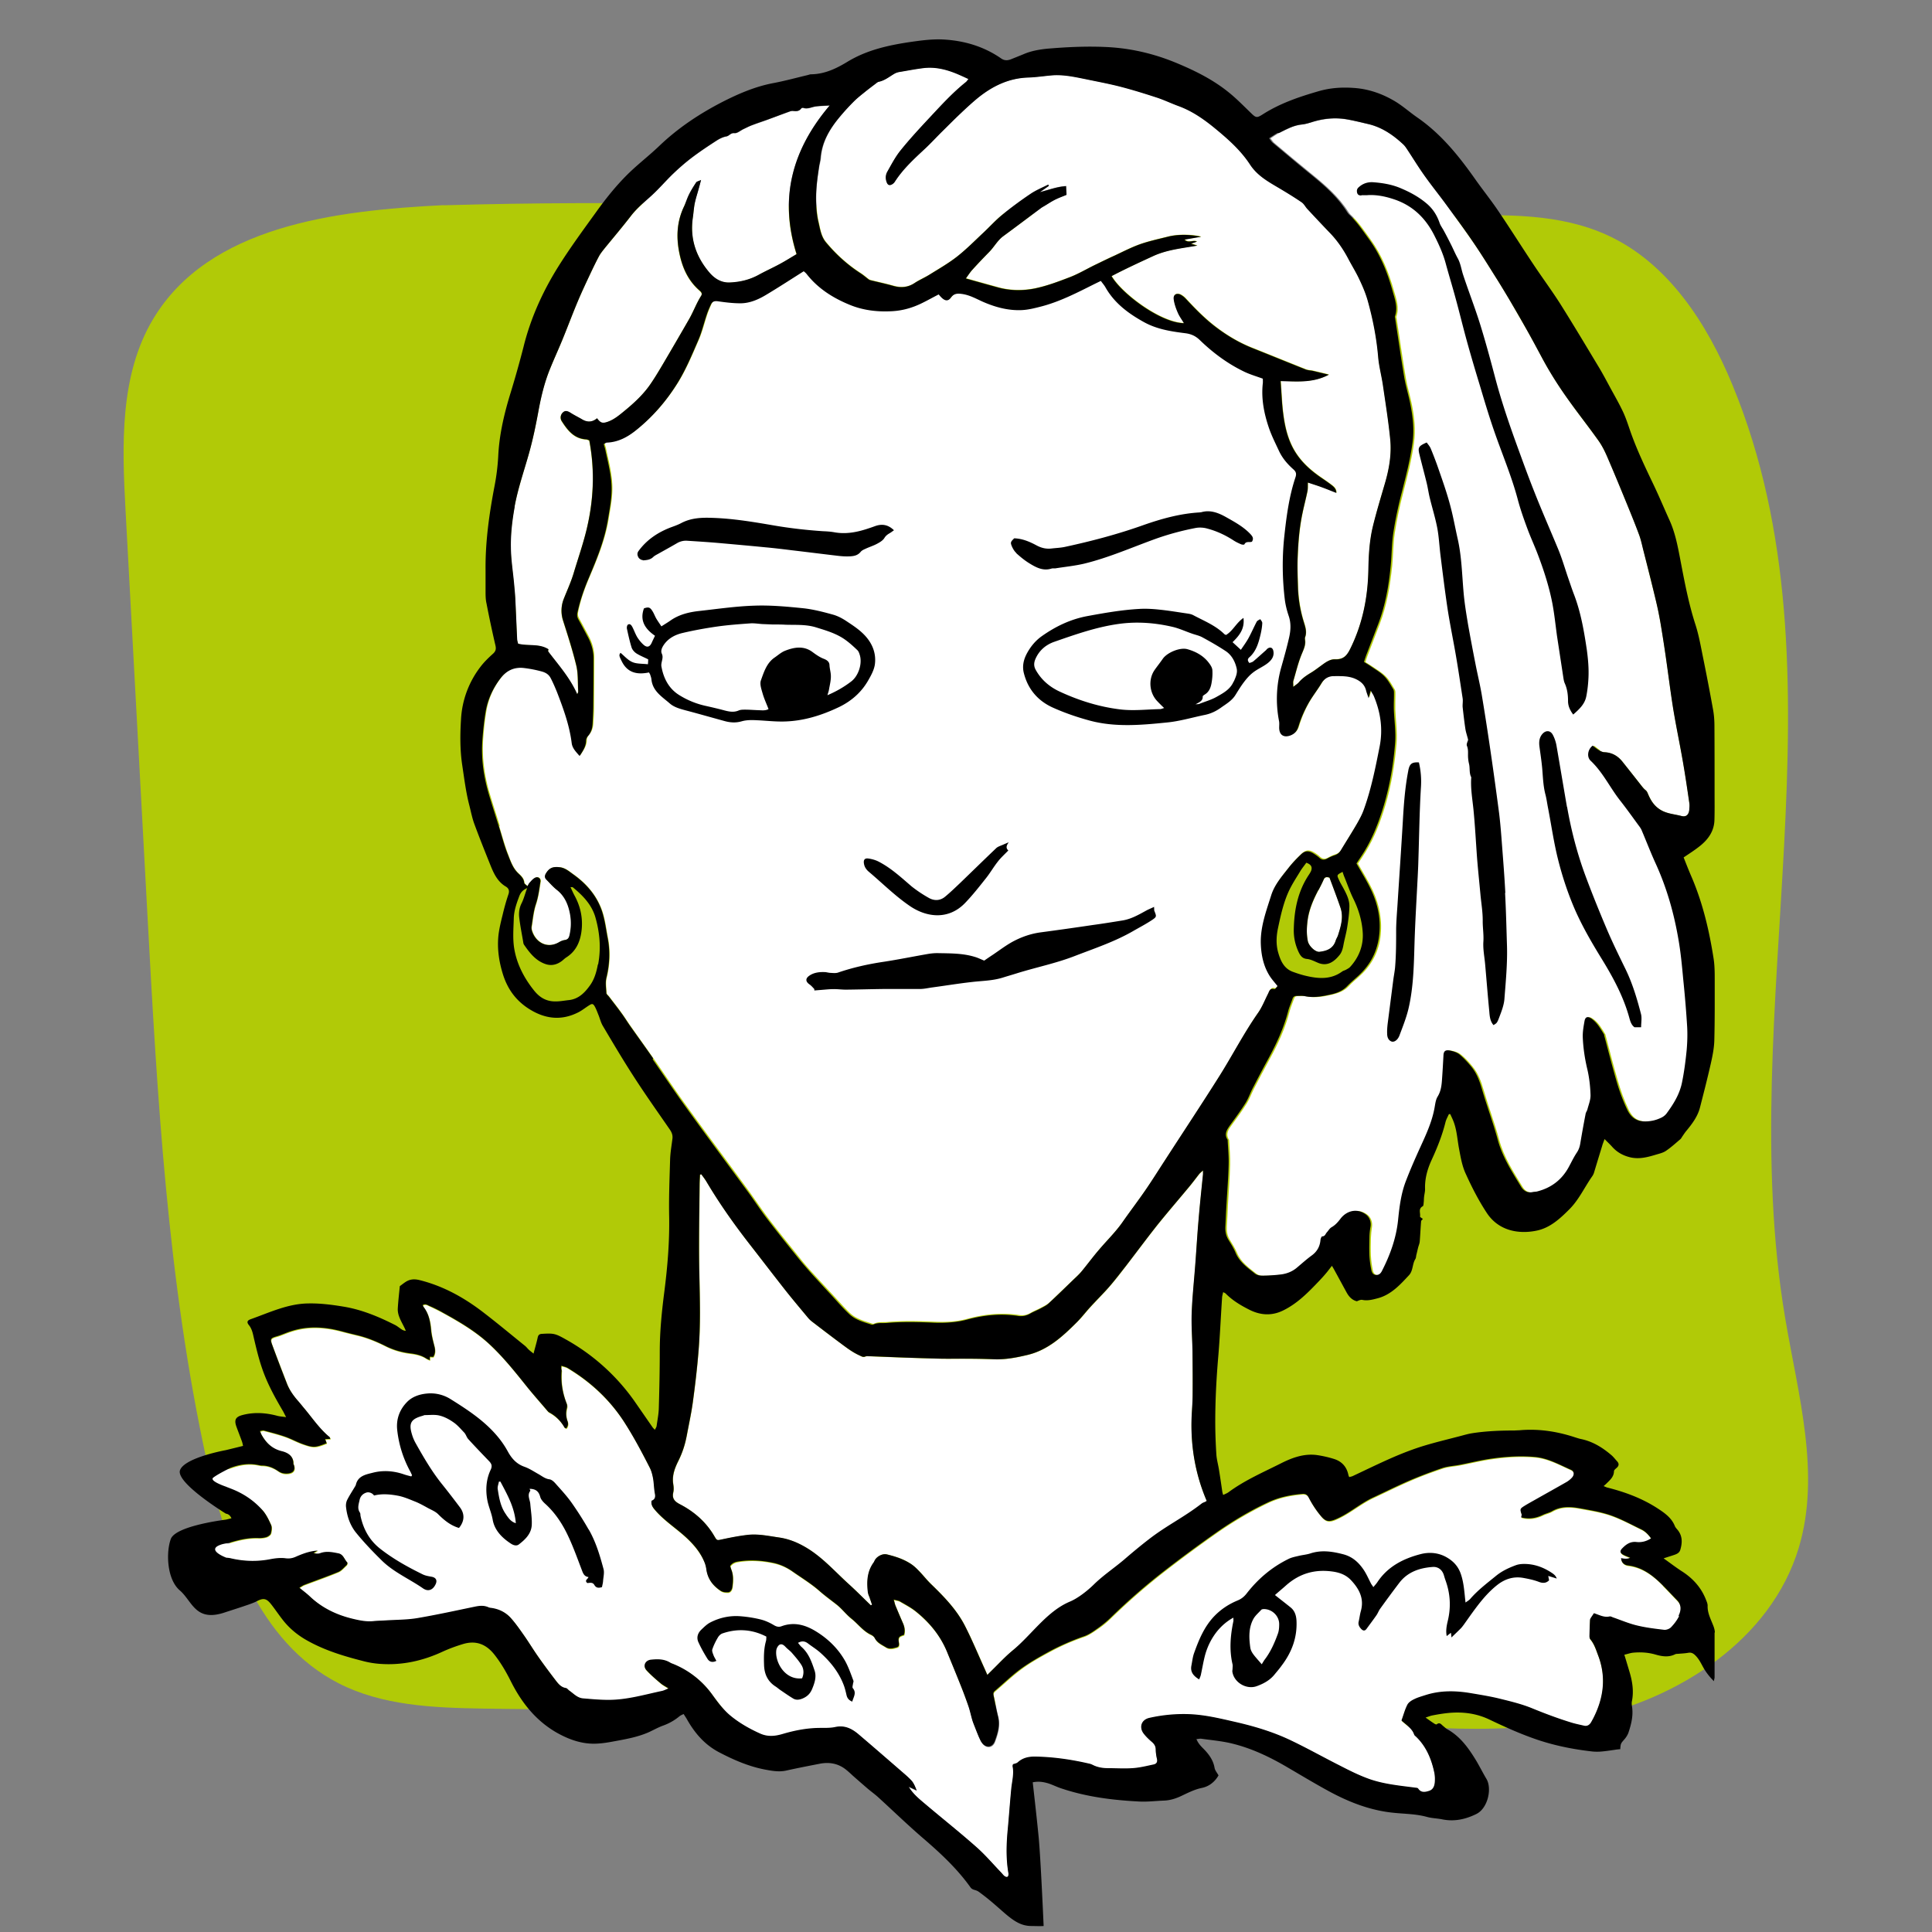
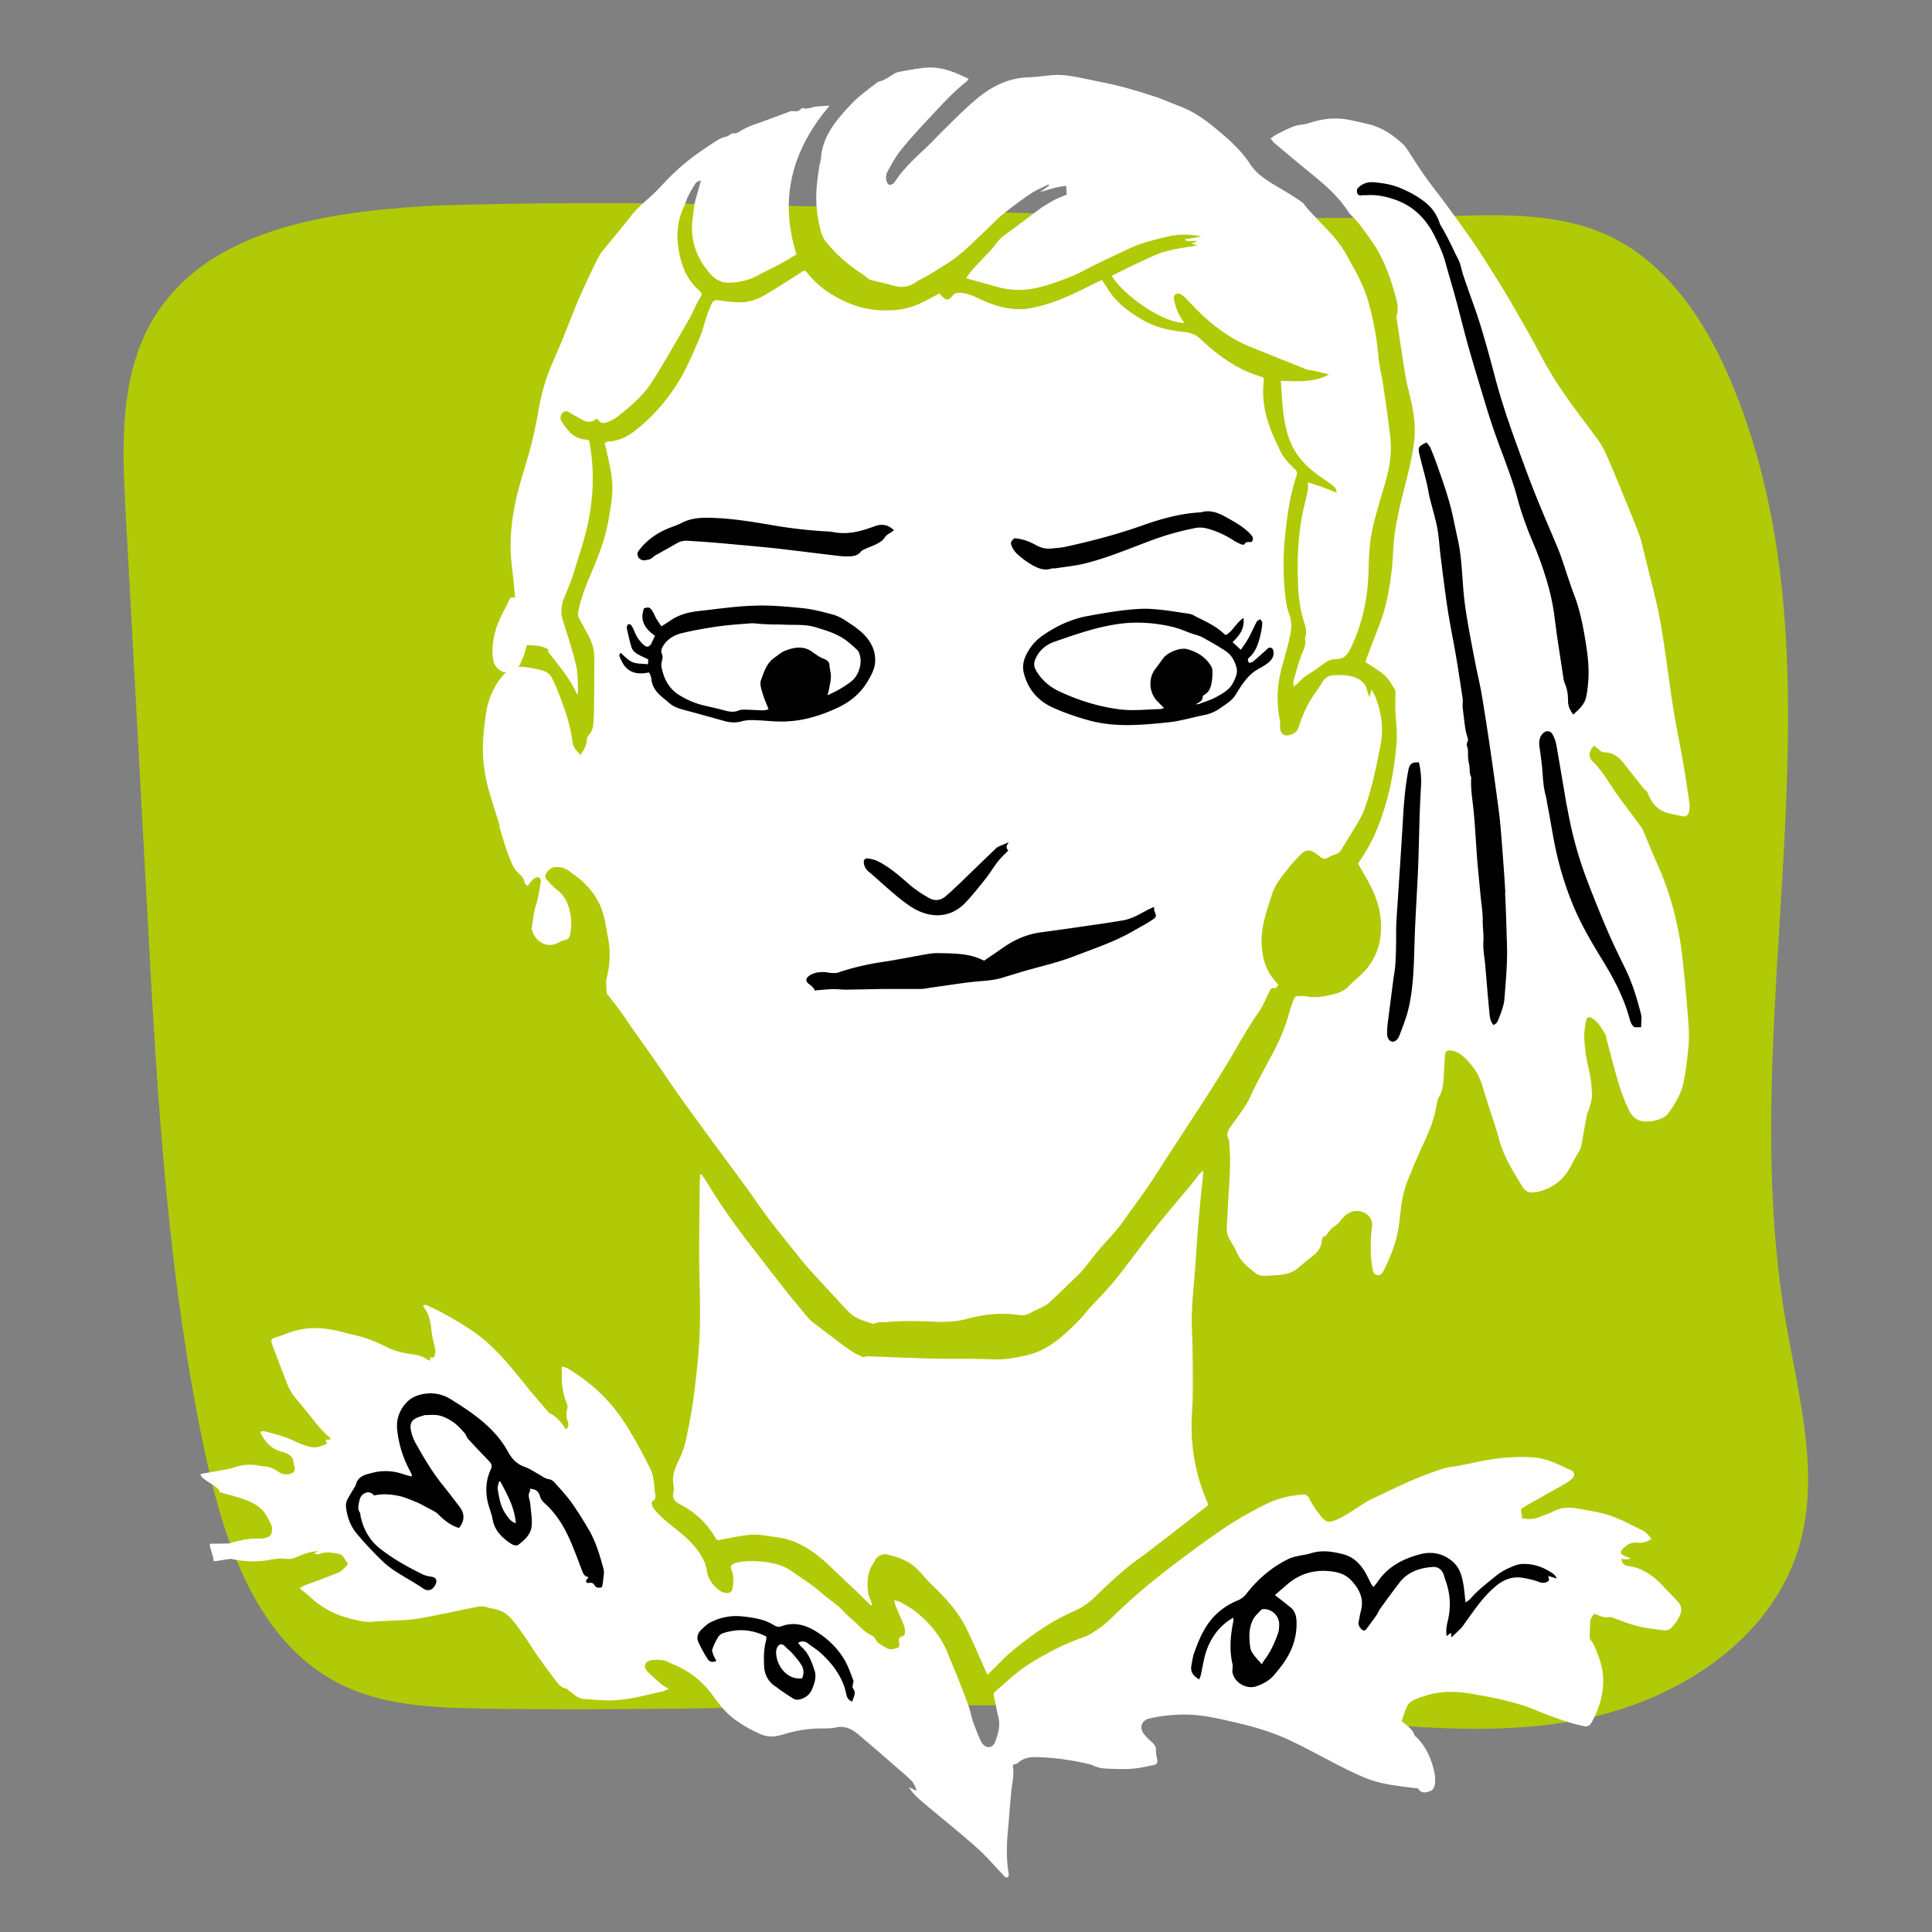
<svg xmlns="http://www.w3.org/2000/svg" viewBox="0 0 141.73 141.73">
  <rect x="0" y="0" width="141.73" height="141.73" fill="#808080" stroke="none" />
  <defs>
    <style>.cls-1{fill:#fff}</style>
  </defs>
  <path id="Background" fill="#b1ca07" d="M32.55 15.06c26.84-.77 47.18 1.55 74.02.78 3.86-.11 7.88-.19 11.38 1.43 4.43 2.04 7.29 6.47 9.15 10.99 8.76 21.26.05 45.71 3.85 68.38.94 5.63 2.65 11.46 1 16.92-2.04 6.75-8.85 11.13-15.76 12.54-6.91 1.41-14.05.43-21.07-.16-19.84-1.68-39.81-.27-59.72-.6-3.61-.06-7.36-.21-10.57-1.86-5.84-3-8.28-9.98-9.68-16.39-2.88-13.2-3.62-26.76-4.35-40.26L9.21 37.44c-.26-4.79-.44-9.91 2.02-14.03 4.09-6.84 13.35-7.97 21.31-8.36" />
  <g id="White">
    <path d="M121.98 116.32c-.7-.71-1.47-1.3-2.51-1.43-.29-.04-.51-.2-.52-.54q.44.1.67-.03c-.18-.07-.34-.13-.5-.21-.25-.13-.28-.28-.08-.48.28-.29.58-.51 1.04-.46.36.04.72-.04 1.07-.27-.21-.29-.43-.52-.72-.66-.75-.37-1.49-.77-2.27-1.04-.73-.25-1.51-.37-2.27-.51-.69-.13-1.37-.15-2.01.22-.21.12-.47.17-.69.28-.51.24-1.02.32-1.57.17.01-.08.06-.17.03-.23-.12-.35-.13-.4.18-.59.32-.2.66-.38.99-.57.7-.4 1.41-.79 2.11-1.19.16-.09.32-.22.44-.36.17-.21.13-.44-.1-.55-.85-.38-1.68-.85-2.64-.94-1.06-.1-2.11-.03-3.16.12-.8.11-1.58.31-2.37.46-.42.08-.85.1-1.25.23-.8.27-1.6.56-2.37.9-.91.39-1.81.84-2.71 1.26-.97.45-1.78 1.19-2.78 1.61-.49.2-.73.16-1.07-.26-.35-.42-.65-.87-.89-1.35-.1-.19-.24-.27-.46-.26-.88.07-1.75.25-2.54.63-1.3.62-2.54 1.35-3.72 2.17-1.27.89-2.52 1.81-3.75 2.76a47.63 47.63 0 00-4.02 3.49c-.28.28-.59.54-.91.76-.35.24-.7.5-1.09.64-.89.3-1.75.68-2.57 1.13-.69.37-1.39.76-2.02 1.23-.68.5-1.3 1.1-1.95 1.65-.14.12-.11.25-.07.4.11.49.19.98.31 1.46.16.65-.02 1.24-.24 1.83-.17.45-.62.51-.92.13-.1-.12-.16-.28-.23-.42-.1-.23-.19-.46-.28-.69-.07-.19-.15-.37-.21-.56-.1-.34-.17-.68-.28-1.01-.18-.53-.38-1.05-.58-1.56-.33-.83-.67-1.66-1.01-2.48-.49-1.19-1.3-2.16-2.3-2.96-.35-.28-.76-.49-1.15-.72-.1-.06-.23-.07-.45-.13.06.21.08.33.13.45.18.43.36.86.55 1.29.12.28.16.56.07.85-.39.12-.44.18-.37.59.03.16 0 .28-.14.32-.26.08-.55.17-.81 0-.31-.19-.66-.33-.83-.69a.53.53 0 00-.26-.23c-.59-.27-.96-.8-1.45-1.19-.39-.31-.69-.72-1.08-1.03-.42-.33-.84-.63-1.25-.99-.61-.54-1.32-.97-1.99-1.44-.42-.3-.88-.51-1.39-.62-.86-.19-1.71-.24-2.58-.1-.24.04-.45.12-.6.33.03.08.05.17.08.25.17.42.14.86.08 1.3-.03.2-.16.38-.33.38s-.36 0-.55-.13c-.55-.38-.92-.85-1.02-1.51-.03-.17-.06-.35-.12-.51-.3-.75-.8-1.35-1.39-1.9-.73-.67-1.58-1.21-2.24-1.97-.18-.21-.33-.39-.27-.7.24-.09.29-.26.24-.52-.07-.36-.06-.73-.13-1.09-.05-.27-.11-.55-.24-.8-.59-1.16-1.2-2.32-1.91-3.41-1.07-1.64-2.47-2.93-4.14-3.93-.12-.07-.28-.1-.44-.15 0 .11-.01.15-.01.2 0 .06.03.12.03.17-.07.83.06 1.63.37 2.41.04.1.04.24.01.34-.08.32-.07.63.05.94.07.19.04.37-.09.53-.06-.03-.12-.03-.13-.06-.27-.48-.65-.86-1.14-1.12-.04-.02-.07-.06-.1-.09-.53-.62-1.08-1.24-1.59-1.88-.84-1.05-1.69-2.11-2.68-3.03-1.01-.94-2.19-1.63-3.38-2.29-.33-.18-.68-.35-1.02-.51-.14-.06-.3-.19-.49-.06.03.06.04.1.06.13.38.49.5 1.07.55 1.67.04.4.14.8.24 1.2.07.28.08.54-.08.8-.08 0-.17 0-.25-.01v.25c-.12-.05-.2-.08-.27-.13-.35-.23-.75-.32-1.16-.37-.64-.08-1.25-.25-1.84-.55-.67-.34-1.36-.62-2.09-.79-.37-.09-.74-.18-1.11-.28-1.24-.33-2.49-.41-3.73 0-.35.11-.68.27-1.03.37-.44.13-.5.17-.34.61.35.95.72 1.89 1.08 2.84.18.47.47.88.8 1.26.17.2.34.41.51.61.59.71 1.1 1.48 1.83 2.07.03.02.03.07.05.13-.13 0-.24.01-.38.02.05.12.08.21.11.3-.84.33-.96.34-1.79.05-.43-.15-.83-.38-1.26-.53-.51-.18-1.04-.31-1.56-.45-.07-.02-.16.02-.28.04.04.11.07.19.11.26.34.61.79 1.05 1.51 1.22.43.11.85.36.83.93 0 .02.03.05.04.08.11.35-.03.57-.4.62-.27.04-.52 0-.75-.17-.36-.25-.74-.4-1.19-.41-.13 0-.26-.04-.39-.06-.66-.12-1.28 0-1.9.22-.11.04-2.14.39-2.25.41 0 .44 1.4.89 1.4 1.33 1.04.32 2.45.55 3.17 1.36.27.31.46.7.63 1.08.08.17.04.42-.01.62-.03.11-.19.22-.31.27-.18.06-.37.08-.56.08-.76-.03-1.48.13-2.19.35-.07.02-1.38.02-1.45.03 0 .35.28.92.28 1.28.12.02 1.19-.19 1.3-.17.96.21 1.92.24 2.88.06.36-.07.74-.12 1.09-.07.28.04.51 0 .76-.1.52-.23 1.05-.43 1.63-.46-.1.06-.21.12-.31.17.18.06.34.08.48.02.45-.17.89-.07 1.34.01.37.07.43.44.65.66.03.03 0 .16-.04.2-.2.18-.38.41-.62.51-.82.34-1.67.64-2.5.95-.1.04-.19.11-.35.2.29.24.54.43.78.65.9.85 1.97 1.36 3.17 1.64.5.12 1 .22 1.52.16.29-.03.59-.03.88-.05.77-.05 1.56-.04 2.32-.17 1.41-.24 2.81-.55 4.22-.84.34-.07.66-.1.99.05.09.04.2.04.3.06.52.09.98.32 1.32.71.36.4.67.85.98 1.29.35.5.67 1.03 1.02 1.53.44.62.89 1.23 1.35 1.83.18.23.37.45.7.5.09.01.16.12.24.18.32.22.6.54 1.01.58.61.05 1.23.1 1.84.11 1.36.01 2.67-.37 3.98-.66.13-.03.26-.1.46-.18-.25-.16-.43-.25-.58-.38-.35-.31-.71-.61-1.03-.95-.3-.32-.09-.74.34-.78.5-.05.96-.05 1.4.22.09.05.19.08.28.12a6.56 6.56 0 012.79 2.21c.4.54.81 1.1 1.31 1.53.66.56 1.41.98 2.21 1.34.58.26 1.13.19 1.66.03.85-.26 1.71-.42 2.59-.44.43-.01.86.02 1.27-.07.7-.16 1.23.13 1.72.55 1.07.91 2.14 1.84 3.2 2.76.21.18.42.37.62.57.2.2.3.46.42.77-.23-.11-.41-.19-.58-.27.31.52.75.88 1.19 1.25 1.26 1.06 2.54 2.08 3.77 3.17.66.58 1.23 1.26 1.84 1.89.13.13.22.32.43.31.03-.04.06-.06.07-.08.01-.06.03-.12.02-.17-.18-1.02-.16-2.04-.07-3.07.1-1.04.16-2.08.27-3.11.06-.57.22-1.12.1-1.7 0-.04.02-.08.03-.14.12-.04.26-.06.35-.14.36-.33.8-.43 1.25-.42 1.34.02 2.66.21 3.96.51.1.02.2.06.29.1.35.17.73.23 1.11.24.6.02 1.21.05 1.8 0 .52-.04 1.04-.17 1.55-.27.21-.04.31-.18.25-.42-.06-.23-.09-.46-.09-.7 0-.24-.12-.4-.3-.56-.21-.18-.41-.38-.58-.59-.37-.48-.17-1.02.42-1.15.98-.22 1.97-.31 2.97-.27 1.12.05 2.21.31 3.29.56 1.4.32 2.79.73 4.09 1.35 1.22.58 2.4 1.24 3.6 1.85.67.34 1.34.67 2.03.94 1.11.42 2.28.53 3.45.68.1.01.24 0 .28.07.22.34.54.26.82.17.32-.1.4-.41.41-.72 0-.22 0-.44-.05-.66-.22-.98-.59-1.87-1.32-2.59-.05-.05-.13-.1-.15-.16-.15-.46-.56-.69-.93-1.03.13-.37.24-.78.43-1.15.09-.18.31-.31.5-.41.26-.13.55-.21.83-.3 1.12-.36 2.26-.33 3.4-.13.72.13 1.45.25 2.16.42.77.19 1.54.38 2.27.68.95.39 1.91.75 2.89 1.05.29.09.6.15.9.22.23.06.4-.04.52-.23.05-.09.11-.18.15-.27.77-1.51.99-3.06.37-4.67-.16-.4-.29-.82-.57-1.17-.05-.06-.06-.16-.06-.24 0-.39.02-.79.04-1.18 0-.06.05-.13.09-.19.07-.11.14-.22.2-.3.43.16.76.34 1.15.24.07-.02.17.04.25.07.58.2 1.15.44 1.75.59.65.16 1.32.24 1.99.32.16.02.4-.06.51-.18.23-.24.44-.52.59-.81.19-.38.22-.79-.12-1.14-.36-.37-.71-.74-1.07-1.11zM36.63 60.64c.21.67.39 1.35.64 2.01.19.5.36 1.02.77 1.41.2.19.41.37.44.69 0 .08.14.16.24.26.07-.12.1-.2.16-.26.12-.12.24-.27.38-.35.23-.13.46.03.41.29-.09.55-.16 1.1-.33 1.63-.18.53-.23 1.11-.32 1.67-.02.11 0 .24.05.35.26.75 1.06 1.3 1.98.77.12-.07.26-.13.4-.15.2-.03.3-.14.35-.33.15-.63.14-1.25-.02-1.87-.15-.6-.42-1.11-.93-1.5-.28-.21-.51-.48-.75-.74-.13-.13-.12-.29-.03-.44.25-.42.53-.52 1.02-.46.41.05.69.31 1 .53.89.63 1.59 1.42 2.01 2.45.28.7.36 1.45.5 2.18.2.99.15 1.98-.09 2.96-.09.35-.02.75 0 1.12 0 .08.11.16.18.24.31.41.63.81.93 1.23.23.32.44.66.67.98.55.78 1.1 1.55 1.65 2.33.82 1.18 1.61 2.38 2.46 3.54 1.49 2.07 3.02 4.11 4.52 6.17.5.69.97 1.4 1.48 2.07.76 1 1.56 1.97 2.34 2.95.28.35.58.7.89 1.03.47.52.95 1.03 1.42 1.54.44.47.86.96 1.32 1.4.45.42 1.05.57 1.62.76.04.01.09.02.13 0 .32-.15.66-.09.99-.12 1.14-.1 2.28-.07 3.43-.02.84.04 1.67 0 2.48-.23 1.23-.33 2.48-.45 3.75-.26.3.05.58-.01.85-.17.24-.14.5-.24.75-.37.2-.11.42-.21.59-.36.61-.57 1.21-1.15 1.81-1.73.2-.19.41-.38.59-.59.46-.55.88-1.12 1.34-1.66.56-.65 1.18-1.26 1.68-1.97.55-.79 1.14-1.56 1.69-2.36.49-.71.95-1.44 1.42-2.17 1.36-2.09 2.74-4.17 4.06-6.28.95-1.51 1.77-3.11 2.8-4.58.3-.43.49-.93.73-1.4.1-.19.14-.43.46-.34.06.02.17-.15.24-.22-.22-.29-.43-.52-.6-.78-.45-.73-.62-1.55-.63-2.4-.02-1.22.41-2.36.77-3.5.24-.75.76-1.35 1.24-1.96.28-.36.6-.69.92-1 .32-.3.58-.31.95-.08.15.09.3.2.42.31.18.16.35.17.56.06.18-.1.37-.19.56-.25.21-.07.35-.19.46-.38.39-.65.8-1.3 1.19-1.96.18-.32.36-.64.48-.99.55-1.51.86-3.08 1.17-4.65.25-1.28.06-2.51-.43-3.7-.05-.11-.12-.21-.23-.4-.06.22-.09.34-.15.56-.08-.24-.14-.39-.18-.54-.09-.4-.35-.66-.71-.84-.54-.26-1.11-.25-1.68-.24-.39 0-.69.19-.9.54-.32.53-.71 1.01-1 1.55-.28.51-.51 1.06-.68 1.61-.1.32-.23.51-.53.63-.52.23-.87.02-.88-.55 0-.16.02-.33-.01-.48-.27-1.35-.2-2.68.18-4.01.2-.7.39-1.41.56-2.13.12-.53.15-1.07-.04-1.6-.14-.38-.24-.79-.28-1.2-.18-1.52-.2-3.04-.04-4.56.16-1.49.35-2.97.83-4.4.09-.26.03-.4-.16-.57-.43-.38-.81-.82-1.05-1.34-.26-.56-.54-1.11-.74-1.69-.37-1.06-.58-2.15-.45-3.29.01-.11 0-.23 0-.33-.5-.19-.98-.33-1.42-.54-1.2-.58-2.25-1.38-3.2-2.29-.34-.33-.68-.45-1.11-.51-1.04-.12-2.06-.29-2.99-.81-1.15-.64-2.17-1.39-2.83-2.56-.09-.16-.21-.3-.33-.46-.17.09-.31.15-.44.21-1.29.64-2.56 1.31-3.96 1.67-.47.12-.94.24-1.42.26-.98.04-1.92-.22-2.81-.6-.52-.23-1.02-.52-1.6-.59-.31-.04-.57-.02-.77.27-.2.27-.42.27-.66.03-.08-.08-.15-.17-.24-.26-.43.22-.83.44-1.23.64-.69.34-1.42.55-2.19.59-1.07.06-2.11-.07-3.11-.47-1.22-.5-2.32-1.19-3.15-2.25-.07-.09-.16-.15-.22-.21-.93.58-1.81 1.16-2.71 1.7-.59.36-1.23.64-1.94.65-.55 0-1.11-.07-1.66-.15-.25-.04-.4.03-.5.24-.11.24-.21.48-.3.73-.22.64-.37 1.3-.64 1.92-.46 1.05-.89 2.1-1.49 3.08-.84 1.36-1.87 2.55-3.12 3.54-.6.48-1.28.83-2.08.86-.07 0-.15.07-.23.11.05.18.1.33.13.49.18.84.4 1.68.44 2.55.04.86-.13 1.69-.27 2.53-.25 1.53-.85 2.96-1.45 4.37-.33.78-.61 1.58-.78 2.42-.04.19-.02.34.07.5.23.42.46.85.69 1.28.27.5.42 1.03.42 1.6 0 1.2-.01 2.4-.02 3.61 0 .4-.02.79-.05 1.19-.02.33-.11.63-.34.88a.57.57 0 00-.14.35c0 .42-.23.73-.47 1.11-.27-.31-.54-.56-.58-.94-.16-1.31-.6-2.54-1.08-3.75-.13-.34-.28-.68-.45-1-.15-.29-.38-.43-.74-.53-.43-.11-.85-.19-1.28-.24-.72-.08-1.27.23-1.68.77a5.51 5.51 0 00-1.09 2.47c-.11.66-.18 1.34-.23 2.01-.1 1.39.09 2.75.49 4.08.23.77.48 1.54.72 2.31z" class="cls-1" />
    <path d="M117.3 55.04c.12.07.26.14.4.15.57.02 1.01.29 1.35.72.46.59.92 1.17 1.39 1.76.08.1.16.21.27.29.13.09.16.21.22.35.19.44.44.83.88 1.1.48.3 1.03.32 1.55.46.33.09.53-.09.57-.44.02-.16.04-.33.01-.48-.15-1.03-.3-2.06-.48-3.09-.22-1.27-.49-2.53-.7-3.81-.21-1.3-.37-2.61-.56-3.92-.12-.83-.25-1.65-.39-2.48-.1-.58-.22-1.15-.36-1.72-.28-1.14-.57-2.28-.85-3.41-.1-.41-.18-.83-.33-1.23-.28-.77-.59-1.53-.9-2.28-.47-1.15-.94-2.31-1.44-3.45-.18-.42-.38-.83-.64-1.2-.72-1.01-1.5-1.99-2.22-3.01-.71-1-1.38-2.04-1.96-3.13-.34-.65-.69-1.29-1.05-1.93-.45-.79-.9-1.57-1.36-2.36-.27-.46-.54-.91-.82-1.35-.57-.91-1.13-1.82-1.73-2.7-.67-.98-1.37-1.93-2.07-2.89-.52-.71-1.07-1.39-1.58-2.11-.45-.63-.85-1.3-1.28-1.94-.08-.12-.17-.24-.27-.34-.75-.7-1.58-1.27-2.6-1.5-.51-.12-1.03-.25-1.55-.34-.82-.14-1.64-.06-2.44.17-.28.08-.56.18-.85.21-.62.06-1.14.36-1.67.62-.21.1-.4.24-.63.39.1.13.17.25.26.33.89.75 1.77 1.49 2.67 2.22 1.05.85 2.07 1.72 2.8 2.88.04.06.09.12.14.17.58.53 1 1.18 1.46 1.81.83 1.15 1.34 2.43 1.72 3.77.17.61.41 1.23.18 1.89-.02.05.01.11.02.17.22 1.45.43 2.9.67 4.34.11.66.32 1.31.45 1.97.18.92.28 1.83.15 2.79-.17 1.26-.49 2.47-.8 3.69-.25.96-.46 1.94-.61 2.93-.12.79-.11 1.61-.19 2.41-.15 1.45-.39 2.88-.91 4.25l-.9 2.34c-.06.15-.1.3-.15.46.2.13.38.23.55.35.32.23.67.42.94.7.27.27.46.63.66.96.06.1.05.25.05.38 0 .36-.02.72-.01 1.08.03.83.16 1.67.09 2.5-.13 1.53-.38 3.06-.82 4.54-.36 1.2-.8 2.36-1.46 3.43-.18.3-.38.59-.55.84.38.68.78 1.31 1.09 1.98.5 1.1.72 2.24.55 3.47-.17 1.18-.73 2.12-1.61 2.89-.24.21-.49.42-.71.66-.32.34-.74.5-1.15.6-.64.15-1.29.28-1.95.14-.2-.04-.41-.02-.61-.02-.14 0-.25.04-.3.2-.1.3-.24.6-.32.91-.32 1.25-.85 2.4-1.47 3.52-.39.72-.78 1.45-1.15 2.17-.18.35-.31.73-.52 1.07-.34.54-.72 1.07-1.1 1.58-.25.34-.49.67-.2 1.11v.04c.03.6.09 1.19.07 1.79-.02.94-.1 1.87-.15 2.81-.03.57-.05 1.14-.09 1.71-.02.35.04.67.22.97.19.31.39.63.53.96.29.69.87 1.09 1.42 1.53.12.1.32.15.49.15.45 0 .91-.03 1.36-.08.44-.05.86-.2 1.21-.49.36-.3.7-.61 1.08-.89.4-.3.63-.67.67-1.17 0-.09.08-.25.12-.25.21 0 .24-.18.34-.29.11-.13.2-.3.35-.38.28-.16.47-.38.66-.63.46-.6 1.24-.79 1.88-.29.24.19.37.54.32.88-.04.27-.07.55-.08.82-.01.44-.02.88 0 1.32.02.35.07.7.14 1.04.03.16.11.34.34.36.23.02.34-.11.44-.3.6-1.17 1.05-2.39 1.18-3.71.1-.99.22-1.99.59-2.92.33-.83.68-1.65 1.05-2.46.43-.93.86-1.86 1.04-2.89.05-.27.08-.57.22-.8.26-.42.3-.88.33-1.34.03-.55.07-1.11.1-1.66.02-.31.13-.44.44-.39.25.04.53.12.72.28.32.25.6.56.86.88.42.5.64 1.1.82 1.73.35 1.22.81 2.42 1.14 3.65.34 1.27 1.04 2.35 1.71 3.45.19.31.47.48.85.4.1-.02.21-.01.31-.04 1.05-.26 1.84-.85 2.35-1.81.19-.35.36-.71.58-1.04.14-.22.22-.44.26-.69.12-.72.25-1.44.39-2.16.02-.11.11-.21.13-.32.09-.35.24-.71.23-1.06-.02-.62-.08-1.26-.23-1.87-.19-.79-.31-1.58-.34-2.39-.01-.39.05-.79.13-1.17.06-.32.23-.37.5-.18.43.29.66.73.92 1.15.01.02.02.06.02.08.29 1.09.56 2.19.88 3.27.22.76.48 1.5.83 2.22.37.75.95.9 1.67.8.26-.04.52-.12.75-.22.17-.07.34-.19.45-.34.5-.69.96-1.42 1.13-2.27.16-.77.26-1.56.34-2.35.06-.56.08-1.14.04-1.71-.07-1.17-.18-2.34-.29-3.51-.1-.98-.19-1.96-.35-2.92-.33-1.93-.86-3.8-1.68-5.59-.37-.81-.69-1.65-1.04-2.47-.04-.1-.12-.2-.19-.29-.46-.62-.92-1.25-1.39-1.87-.74-.94-1.25-2.05-2.14-2.89-.31-.3-.21-.86.15-1.11.15.11.29.24.45.33zm-53.13 59.44c.15-.3.58-.53.9-.45.59.14 1.16.32 1.67.64.23.14.44.33.64.53.32.32.6.69.92 1 .95.92 1.88 1.87 2.49 3.06.53 1.03.97 2.1 1.45 3.16.06.13.11.26.2.45.16-.16.27-.28.38-.38.48-.47.94-.97 1.46-1.4 1.41-1.16 2.89-2.21 4.58-2.93.58-.25 1.08-.63 1.54-1.08.7-.69 1.42-1.36 2.17-1.99.53-.46 1.13-.84 1.68-1.27 1.34-1.03 2.67-2.06 4-3.1.13-.1.24-.2.38-.31-.04-.11-.06-.21-.1-.3-.82-1.92-1.18-3.92-1.11-6.01.02-.6.08-1.2.08-1.8.01-1.06 0-2.11-.01-3.17-.01-.92-.09-1.85-.06-2.77.04-1.19.18-2.37.26-3.55.08-1.13.15-2.25.25-3.38.09-1.1.21-2.19.32-3.28v-.28c-.13.12-.21.18-.27.25-.23.29-.44.58-.68.87-.8.96-1.61 1.9-2.39 2.87-.79.98-1.53 2-2.3 3-.39.51-.78 1.02-1.21 1.51-.44.51-.92.98-1.38 1.48-.35.38-.65.79-1.02 1.15-1.04 1.04-2.12 2.04-3.61 2.4-.83.2-1.66.36-2.52.32-.75-.03-1.5-.04-2.24-.04-.53 0-1.06.01-1.58 0-.89-.02-1.79-.05-2.68-.08-.86-.03-1.73-.07-2.59-.1-.1 0-.22-.02-.3.02-.16.08-.27 0-.41-.07-.6-.26-1.1-.67-1.62-1.06-.65-.48-1.29-.97-1.92-1.46-.1-.08-.19-.18-.28-.28-.54-.65-1.09-1.3-1.62-1.97-.85-1.08-1.69-2.18-2.54-3.27-1.18-1.52-2.29-3.08-3.28-4.74-.11-.18-.25-.35-.37-.52-.03 0-.06.02-.09.03-.01.24-.03.48-.03.73-.01 2.17-.07 4.34-.02 6.51.04 1.91.1 3.81-.06 5.71-.1 1.26-.25 2.51-.42 3.76-.11.81-.29 1.61-.44 2.42-.12.65-.32 1.27-.62 1.87-.27.54-.48 1.1-.37 1.73.03.18.05.39 0 .57-.11.46.1.68.49.88 1.06.55 1.93 1.32 2.54 2.37.18.31.19.28.57.2.6-.13 1.21-.24 1.82-.32.8-.1 1.58.08 2.36.19.73.11 1.4.39 2.04.78 1.18.72 2.08 1.76 3.09 2.67.54.49 1.05 1.01 1.58 1.52.03-.01.06-.02.09-.04-.06-.18-.12-.35-.18-.53-.04-.11-.1-.22-.11-.33-.1-.8-.08-1.58.43-2.26.03-.04.04-.08.06-.12z" class="cls-1" />
-     <path d="M60.13 12.05c-.15.94-.29 1.88-.24 2.84.02.47.07.94.17 1.39.12.51.18 1.04.54 1.47.74.9 1.59 1.67 2.58 2.3.19.12.36.28.55.42.04.03.1.06.15.07.56.14 1.13.26 1.69.42.55.15 1.06.11 1.55-.22.34-.23.72-.39 1.07-.6.68-.43 1.39-.83 2.02-1.32.69-.54 1.31-1.17 1.95-1.77.46-.43.88-.9 1.37-1.3.67-.54 1.36-1.06 2.08-1.54.4-.27.87-.46 1.3-.68.02.03.04.06.05.09l-.66.46c.65-.16 1.26-.4 1.92-.44.01.23.02.45.03.64-.29.12-.58.23-.85.36-.29.15-.56.33-.83.49-.05.03-.11.05-.15.09-.94.7-1.87 1.41-2.82 2.1-.42.31-.65.77-1 1.13-.42.43-.83.87-1.24 1.31-.18.2-.33.43-.49.65.82.23 1.59.44 2.37.66.88.24 1.79.25 2.66.08.9-.18 1.77-.51 2.62-.84.62-.24 1.2-.58 1.8-.88.48-.23.96-.47 1.45-.69.62-.29 1.23-.61 1.88-.84.66-.23 1.35-.38 2.03-.55.73-.18 1.64-.18 2.45 0-.45.08-.81.14-1.22.21.3.29.64 0 .91.15-.11.04-.22.08-.43.15.22.07.34.11.46.14-1.12.2-2.23.3-3.26.78-1.02.47-2.03.94-3.03 1.46.73 1.27 3.59 3.42 5.31 3.45-.16-.27-.34-.5-.45-.77-.13-.32-.26-.66-.3-1-.04-.32.21-.46.49-.33.15.07.3.19.41.32.68.73 1.37 1.44 2.17 2.05.83.64 1.72 1.17 2.69 1.55 1.31.52 2.61 1.05 3.91 1.57.17.07.37.07.55.11.36.08.72.17 1.16.28-1.18.63-2.37.49-3.54.47.07.85.09 1.66.2 2.46.11.83.29 1.64.68 2.4.47.92 1.19 1.59 2.02 2.17.29.2.58.4.86.61.17.13.33.28.33.56-.37-.14-.69-.28-1.03-.4-.34-.12-.69-.23-1.06-.36-.01.24 0 .44-.03.63-.11.53-.25 1.06-.36 1.59-.23 1.08-.32 2.18-.36 3.28-.03.7 0 1.41.02 2.11.03.85.15 1.7.4 2.52.12.41.28.8.12 1.24-.02.05-.02.12 0 .17.06.38-.09.68-.23 1.02-.27.65-.43 1.34-.63 2.01-.03.1 0 .21 0 .42.18-.14.31-.22.4-.32.25-.3.56-.51.89-.71.26-.16.51-.35.76-.53.31-.22.64-.47 1.03-.46.59.02.84-.26 1.1-.77.9-1.83 1.28-3.77 1.33-5.79.02-1.09.08-2.17.34-3.23.24-1.01.54-2.01.84-3 .33-1.11.54-2.23.42-3.38-.14-1.31-.34-2.61-.53-3.92-.1-.69-.29-1.38-.35-2.08-.12-1.41-.38-2.79-.77-4.15-.15-.53-.38-1.05-.61-1.55-.24-.5-.53-.98-.79-1.47a8.33 8.33 0 00-1.33-1.9c-.57-.59-1.13-1.19-1.69-1.79-.15-.16-.26-.38-.43-.5-.54-.37-1.1-.72-1.67-1.05-.79-.47-1.58-.92-2.12-1.73-.7-1.08-1.68-1.92-2.67-2.73-.77-.63-1.6-1.19-2.55-1.54-.55-.2-1.08-.45-1.64-.64-.86-.28-1.73-.56-2.61-.78-.85-.22-1.72-.38-2.58-.56-.85-.18-1.7-.36-2.57-.27-.54.05-1.08.13-1.62.15-1.48.04-2.71.66-3.82 1.58-.39.33-.77.67-1.14 1.03-.49.46-.96.94-1.44 1.41-.38.38-.75.78-1.14 1.15-.82.77-1.66 1.53-2.28 2.49-.04.06-.09.11-.15.15-.22.15-.37.09-.45-.17a.92.92 0 01.06-.73c.3-.53.59-1.09.97-1.56.66-.82 1.38-1.6 2.1-2.37.86-.92 1.71-1.86 2.7-2.65.06-.05.11-.13.18-.22-.24-.11-.45-.21-.66-.3-.81-.36-1.66-.6-2.56-.51-.61.06-1.21.18-1.82.29-.13.02-.26.06-.37.12-.38.21-.71.5-1.16.6-.09.02-.18.1-.26.16-.29.22-.57.43-.85.66-.25.2-.5.4-.73.63-.34.34-.67.7-.98 1.07-.75.89-1.34 1.85-1.44 3.05-.01.16-.06.32-.08.48zM37.79 43.86c.05 1.02.09 2.05.14 3.07 0 .11.05.22.07.31.76.18 1.54-.03 2.23.41 0 .05-.04.13-.02.16.75.99 1.59 1.92 2.13 3.14.05-.12.08-.16.07-.19-.04-.64 0-1.31-.14-1.92-.27-1.12-.63-2.23-.98-3.33-.16-.51-.13-1.05.04-1.51.25-.64.54-1.26.74-1.92.31-1.04.67-2.07.93-3.12.54-2.19.65-4.4.22-6.64-.07-.02-.15-.06-.24-.07-.89-.06-1.36-.68-1.78-1.34a.499.499 0 01.09-.64c.17-.15.33-.12.59.05.27.17.56.31.83.47.38.23.75.2 1.08-.09.25.34.4.39.75.27.48-.16.87-.48 1.25-.8.7-.58 1.38-1.19 1.9-1.95.34-.49.64-1.01.95-1.52.63-1.07 1.26-2.15 1.88-3.23.33-.57.55-1.19.9-1.74.12-.18 0-.3-.12-.41-.81-.7-1.23-1.62-1.45-2.65-.26-1.19-.22-2.35.31-3.48.14-.29.22-.61.37-.89.15-.31.34-.61.53-.9.05-.07.18-.09.36-.18-.07.26-.1.41-.15.56-.1.38-.23.76-.31 1.14-.07.34-.09.7-.14 1.05-.23 1.55.24 2.9 1.24 4.07.36.42.84.72 1.45.7.76-.02 1.48-.2 2.15-.57.51-.28 1.05-.53 1.56-.8.41-.22.8-.47 1.21-.71-1.29-4.09-.33-7.66 2.43-10.91-.42.03-.75.03-1.07.08-.29.05-.55.2-.86.1-.04-.01-.13 0-.16.04-.17.23-.39.2-.63.18-.07 0-.15.01-.21.04-.53.19-1.07.39-1.6.59-.38.14-.77.27-1.15.41-.22.08-.43.19-.64.29-.22.11-.46.33-.67.3-.28-.03-.37.2-.59.24-.26.05-.52.18-.74.32-.6.39-1.19.78-1.76 1.21-.49.37-.95.77-1.4 1.2-.55.52-1.03 1.1-1.59 1.61-.52.48-1.07.92-1.51 1.49-.64.83-1.32 1.63-1.98 2.44-.14.17-.27.34-.37.53-.22.41-.42.83-.62 1.25-.33.7-.66 1.41-.96 2.12-.36.86-.69 1.74-1.04 2.6-.31.77-.66 1.52-.97 2.29-.42 1.03-.68 2.11-.87 3.21-.17.96-.38 1.92-.64 2.87-.37 1.34-.83 2.65-1.09 4.03-.18 1-.3 2-.28 3.01.01.9.16 1.8.24 2.7.03.32.07.64.08.96zm59.74 20.53c-.23-.07-.35-.03-.42.13-.12.27-.25.53-.39.79-.35.66-.64 1.34-.77 2.09-.09.56-.12 1.11 0 1.66.07.36.55.81.85.78.55-.06 1.02-.24 1.2-.84.04-.13.12-.24.16-.36.21-.66.42-1.33.19-2.02-.25-.76-.54-1.51-.81-2.22z" class="cls-1" />
+     <path d="M60.13 12.05c-.15.94-.29 1.88-.24 2.84.02.47.07.94.17 1.39.12.51.18 1.04.54 1.47.74.9 1.59 1.67 2.58 2.3.19.12.36.28.55.42.04.03.1.06.15.07.56.14 1.13.26 1.69.42.55.15 1.06.11 1.55-.22.34-.23.72-.39 1.07-.6.68-.43 1.39-.83 2.02-1.32.69-.54 1.31-1.17 1.95-1.77.46-.43.88-.9 1.37-1.3.67-.54 1.36-1.06 2.08-1.54.4-.27.87-.46 1.3-.68.02.03.04.06.05.09l-.66.46c.65-.16 1.26-.4 1.92-.44.01.23.02.45.03.64-.29.12-.58.23-.85.36-.29.15-.56.33-.83.49-.05.03-.11.05-.15.09-.94.7-1.87 1.41-2.82 2.1-.42.31-.65.77-1 1.13-.42.43-.83.87-1.24 1.31-.18.2-.33.43-.49.65.82.23 1.59.44 2.37.66.88.24 1.79.25 2.66.08.9-.18 1.77-.51 2.62-.84.62-.24 1.2-.58 1.8-.88.48-.23.96-.47 1.45-.69.62-.29 1.23-.61 1.88-.84.66-.23 1.35-.38 2.03-.55.73-.18 1.64-.18 2.45 0-.45.08-.81.14-1.22.21.3.29.64 0 .91.15-.11.04-.22.08-.43.15.22.07.34.11.46.14-1.12.2-2.23.3-3.26.78-1.02.47-2.03.94-3.03 1.46.73 1.27 3.59 3.42 5.31 3.45-.16-.27-.34-.5-.45-.77-.13-.32-.26-.66-.3-1-.04-.32.21-.46.49-.33.15.07.3.19.41.32.68.73 1.37 1.44 2.17 2.05.83.64 1.72 1.17 2.69 1.55 1.31.52 2.61 1.05 3.91 1.57.17.07.37.07.55.11.36.08.72.17 1.16.28-1.18.63-2.37.49-3.54.47.07.85.09 1.66.2 2.46.11.83.29 1.64.68 2.4.47.92 1.19 1.59 2.02 2.17.29.2.58.4.86.61.17.13.33.28.33.56-.37-.14-.69-.28-1.03-.4-.34-.12-.69-.23-1.06-.36-.01.24 0 .44-.03.63-.11.53-.25 1.06-.36 1.59-.23 1.08-.32 2.18-.36 3.28-.03.7 0 1.41.02 2.11.03.85.15 1.7.4 2.52.12.41.28.8.12 1.24-.02.05-.02.12 0 .17.06.38-.09.68-.23 1.02-.27.65-.43 1.34-.63 2.01-.03.1 0 .21 0 .42.18-.14.31-.22.4-.32.25-.3.56-.51.89-.71.26-.16.51-.35.76-.53.31-.22.64-.47 1.03-.46.59.02.84-.26 1.1-.77.9-1.83 1.28-3.77 1.33-5.79.02-1.09.08-2.17.34-3.23.24-1.01.54-2.01.84-3 .33-1.11.54-2.23.42-3.38-.14-1.31-.34-2.61-.53-3.92-.1-.69-.29-1.38-.35-2.08-.12-1.41-.38-2.79-.77-4.15-.15-.53-.38-1.05-.61-1.55-.24-.5-.53-.98-.79-1.47a8.33 8.33 0 00-1.33-1.9c-.57-.59-1.13-1.19-1.69-1.79-.15-.16-.26-.38-.43-.5-.54-.37-1.1-.72-1.67-1.05-.79-.47-1.58-.92-2.12-1.73-.7-1.08-1.68-1.92-2.67-2.73-.77-.63-1.6-1.19-2.55-1.54-.55-.2-1.08-.45-1.64-.64-.86-.28-1.73-.56-2.61-.78-.85-.22-1.72-.38-2.58-.56-.85-.18-1.7-.36-2.57-.27-.54.05-1.08.13-1.62.15-1.48.04-2.71.66-3.82 1.58-.39.33-.77.67-1.14 1.03-.49.46-.96.94-1.44 1.41-.38.38-.75.78-1.14 1.15-.82.77-1.66 1.53-2.28 2.49-.04.06-.09.11-.15.15-.22.15-.37.09-.45-.17a.92.92 0 01.06-.73c.3-.53.59-1.09.97-1.56.66-.82 1.38-1.6 2.1-2.37.86-.92 1.71-1.86 2.7-2.65.06-.05.11-.13.18-.22-.24-.11-.45-.21-.66-.3-.81-.36-1.66-.6-2.56-.51-.61.06-1.21.18-1.82.29-.13.02-.26.06-.37.12-.38.21-.71.5-1.16.6-.09.02-.18.1-.26.16-.29.22-.57.43-.85.66-.25.2-.5.4-.73.63-.34.34-.67.7-.98 1.07-.75.89-1.34 1.85-1.44 3.05-.01.16-.06.32-.08.48zM37.79 43.86c.05 1.02.09 2.05.14 3.07 0 .11.05.22.07.31.76.18 1.54-.03 2.23.41 0 .05-.04.13-.02.16.75.99 1.59 1.92 2.13 3.14.05-.12.08-.16.07-.19-.04-.64 0-1.31-.14-1.92-.27-1.12-.63-2.23-.98-3.33-.16-.51-.13-1.05.04-1.51.25-.64.54-1.26.74-1.92.31-1.04.67-2.07.93-3.12.54-2.19.65-4.4.22-6.64-.07-.02-.15-.06-.24-.07-.89-.06-1.36-.68-1.78-1.34a.499.499 0 01.09-.64c.17-.15.33-.12.59.05.27.17.56.31.83.47.38.23.75.2 1.08-.09.25.34.4.39.75.27.48-.16.87-.48 1.25-.8.7-.58 1.38-1.19 1.9-1.95.34-.49.64-1.01.95-1.52.63-1.07 1.26-2.15 1.88-3.23.33-.57.55-1.19.9-1.74.12-.18 0-.3-.12-.41-.81-.7-1.23-1.62-1.45-2.65-.26-1.19-.22-2.35.31-3.48.14-.29.22-.61.37-.89.15-.31.34-.61.53-.9.05-.07.18-.09.36-.18-.07.26-.1.41-.15.56-.1.38-.23.76-.31 1.14-.07.34-.09.7-.14 1.05-.23 1.55.24 2.9 1.24 4.07.36.42.84.72 1.45.7.76-.02 1.48-.2 2.15-.57.51-.28 1.05-.53 1.56-.8.41-.22.8-.47 1.21-.71-1.29-4.09-.33-7.66 2.43-10.91-.42.03-.75.03-1.07.08-.29.05-.55.2-.86.1-.04-.01-.13 0-.16.04-.17.23-.39.2-.63.18-.07 0-.15.01-.21.04-.53.19-1.07.39-1.6.59-.38.14-.77.27-1.15.41-.22.08-.43.19-.64.29-.22.11-.46.33-.67.3-.28-.03-.37.2-.59.24-.26.05-.52.18-.74.32-.6.39-1.19.78-1.76 1.21-.49.37-.95.77-1.4 1.2-.55.52-1.03 1.1-1.59 1.61-.52.48-1.07.92-1.51 1.49-.64.83-1.32 1.63-1.98 2.44-.14.17-.27.34-.37.53-.22.41-.42.83-.62 1.25-.33.7-.66 1.41-.96 2.12-.36.86-.69 1.74-1.04 2.6-.31.77-.66 1.52-.97 2.29-.42 1.03-.68 2.11-.87 3.21-.17.96-.38 1.92-.64 2.87-.37 1.34-.83 2.65-1.09 4.03-.18 1-.3 2-.28 3.01.01.9.16 1.8.24 2.7.03.32.07.64.08.96zc-.23-.07-.35-.03-.42.13-.12.27-.25.53-.39.79-.35.66-.64 1.34-.77 2.09-.09.56-.12 1.11 0 1.66.07.36.55.81.85.78.55-.06 1.02-.24 1.2-.84.04-.13.12-.24.16-.36.21-.66.42-1.33.19-2.02-.25-.76-.54-1.51-.81-2.22z" class="cls-1" />
  </g>
  <g id="Black">
-     <path d="M125.8 119.77c0-.18-.06-.38-.13-.55-.18-.46-.42-.91-.4-1.43 0-.13-.05-.26-.1-.38-.34-.91-.95-1.6-1.77-2.13-.44-.28-.85-.6-1.36-.96.3-.1.5-.16.71-.23.21-.07.43-.14.51-.38.16-.53.18-1.04-.21-1.5-.07-.08-.14-.16-.18-.25-.24-.61-.74-.96-1.26-1.3-1.15-.75-2.41-1.21-3.72-1.54-.07-.02-.14-.06-.25-.1.09-.08.15-.13.2-.18.26-.26.55-.49.56-.91 0-.09.12-.18.21-.26.16-.15.17-.3.03-.46-.15-.16-.28-.34-.45-.48-.66-.56-1.38-1-2.24-1.17-.13-.03-.25-.07-.38-.11-1.32-.44-2.68-.65-4.07-.53-.13.01-.26.01-.39.02-1.04 0-2.08.04-3.11.2-.26.04-.51.11-.77.18-.94.25-1.88.47-2.8.75-.75.23-1.5.52-2.22.83-1.01.44-1.99.92-2.99 1.39-.07.03-.16.04-.24.07-.03-.07-.05-.1-.06-.15-.12-.6-.48-1-1.05-1.18a8.16 8.16 0 00-1.28-.29c-.94-.12-1.81.2-2.62.61-1.31.66-2.66 1.24-3.85 2.12-.11.08-.25.13-.39.2-.03-.11-.05-.17-.06-.22-.08-.55-.16-1.1-.25-1.65-.06-.38-.17-.75-.19-1.13-.05-.79-.08-1.58-.08-2.37 0-1.55.08-3.11.21-4.66.13-1.48.19-2.96.29-4.43 0-.13.05-.27.08-.42.1.05.14.07.17.09.51.52 1.13.89 1.77 1.21.82.41 1.66.45 2.49.03 1.03-.51 1.82-1.32 2.6-2.14.16-.17.32-.34.47-.52.16-.18.3-.38.48-.6.11.18.18.31.25.44.28.51.56 1.03.84 1.54.17.3.4.54.74.62.14-.06.28-.13.41-.1.39.08.77-.03 1.12-.12.98-.26 1.64-.99 2.3-1.7.3-.33.23-.82.46-1.18.05-.08.05-.2.07-.29.05-.19.09-.39.14-.58.04-.14.1-.28.11-.42.04-.49.06-.98.1-1.47 0-.07.09-.12.13-.18-.08-.06-.22-.14-.21-.18.05-.25-.15-.56.2-.75.06-.03.06-.18.07-.27.02-.14.01-.28.03-.42.02-.2.08-.4.07-.6-.02-.74.17-1.42.47-2.08.42-.91.79-1.83 1.03-2.8.05-.2.16-.39.25-.59h.1c.06.14.13.28.19.42.29.67.32 1.4.45 2.1.12.63.22 1.27.5 1.87.45.99.94 1.95 1.54 2.86.87 1.32 2.34 1.57 3.65 1.3.98-.2 1.7-.86 2.4-1.56.71-.71 1.11-1.61 1.67-2.41.06-.08.11-.18.14-.27.2-.66.4-1.32.6-1.97.04-.15.1-.29.18-.51.22.23.39.38.54.55.36.41.8.66 1.34.79.68.16 1.31-.02 1.94-.21.24-.07.49-.13.69-.27.37-.25.71-.56 1.05-.85.06-.05.1-.14.15-.21.09-.13.18-.27.28-.39.43-.52.84-1.06 1.01-1.73.27-1.05.54-2.1.78-3.16.13-.57.25-1.15.27-1.73.04-1.54.03-3.08.03-4.62 0-.47-.01-.94-.08-1.4-.32-2.05-.79-4.06-1.61-5.98-.21-.48-.4-.97-.59-1.45.43-.29.84-.55 1.21-.85.6-.48 1.03-1.09 1.05-1.9.02-.66.01-1.32.01-1.98 0-1.63 0-3.26-.01-4.89 0-.42-.03-.85-.11-1.27-.23-1.28-.48-2.57-.74-3.85-.16-.79-.3-1.59-.55-2.36-.51-1.58-.81-3.21-1.12-4.83-.18-.94-.36-1.87-.75-2.75-.4-.88-.77-1.77-1.19-2.65-.64-1.34-1.28-2.67-1.76-4.08-.15-.44-.3-.89-.5-1.31-.27-.57-.58-1.11-.88-1.66-.3-.55-.59-1.11-.92-1.65-.92-1.53-1.84-3.07-2.79-4.58-.63-.99-1.33-1.93-1.98-2.91-.88-1.32-1.72-2.66-2.61-3.97-.53-.78-1.12-1.51-1.66-2.28-1.2-1.7-2.49-3.3-4.22-4.5-.54-.37-1.04-.82-1.59-1.16-.95-.58-1.99-.95-3.1-1.02-.84-.06-1.69-.01-2.53.23-1.46.42-2.88.9-4.17 1.73-.4.25-.47.23-.82-.11-.56-.54-1.1-1.1-1.71-1.58-1.18-.94-2.52-1.59-3.91-2.16-1.61-.65-3.27-1.03-5-1.11-1.44-.07-2.88 0-4.31.12-.6.06-1.19.16-1.75.4-.31.13-.62.25-.94.38-.26.1-.5.1-.74-.08-1.25-.86-2.66-1.28-4.17-1.37-.86-.05-1.7.07-2.54.19-1.59.24-3.14.59-4.54 1.44-.82.5-1.68.91-2.67.92-.09 0-.17.04-.26.06-.84.2-1.68.43-2.53.59-1.31.25-2.52.77-3.7 1.37-1.69.87-3.26 1.91-4.64 3.23-.75.72-1.58 1.35-2.32 2.08-.86.85-1.61 1.79-2.32 2.78-.96 1.33-1.93 2.65-2.8 4.04-1.12 1.8-1.99 3.72-2.51 5.79a77.17 77.17 0 01-1.04 3.68c-.43 1.44-.76 2.89-.83 4.4-.04.73-.13 1.46-.27 2.18-.39 2.04-.68 4.08-.66 6.16v1.54c0 .31 0 .62.07.92.2 1.04.42 2.07.66 3.1.06.27 0 .43-.21.61-.31.28-.62.58-.88.92a6.908 6.908 0 00-1.44 3.86c-.07 1.12-.08 2.25.09 3.38.15.99.27 1.98.52 2.94.12.47.21.95.38 1.4.38 1.03.79 2.05 1.2 3.07.24.59.52 1.15 1.1 1.49.2.12.28.3.19.56-.17.5-.31 1.01-.43 1.52-.12.48-.24.97-.3 1.46-.11.99.03 1.95.33 2.91.34 1.07.94 1.9 1.89 2.51 1.19.76 2.4.9 3.66.25.27-.14.51-.34.77-.5.22-.14.29-.13.42.1.11.2.19.43.28.65.1.26.17.54.31.77.74 1.25 1.48 2.5 2.27 3.72.85 1.32 1.76 2.6 2.65 3.89.14.21.21.41.18.65-.06.49-.15.99-.17 1.49-.04 1.42-.1 2.84-.07 4.26.03 1.83-.12 3.63-.35 5.44-.19 1.47-.34 2.94-.34 4.43 0 1.38-.03 2.76-.07 4.14-.01.44-.1.87-.16 1.31-.01.09-.07.17-.13.29-.07-.08-.11-.11-.15-.16-.46-.66-.92-1.33-1.38-1.99a15.226 15.226 0 00-5-4.48c-.78-.44-.89-.46-1.75-.41-.2.01-.28.09-.32.29-.08.37-.19.73-.3 1.16-.13-.11-.24-.19-.34-.28-.11-.1-.19-.22-.31-.31-.98-.79-1.95-1.6-2.95-2.37-1.44-1.12-3-2-4.79-2.44-.3-.07-.58-.07-.85.06-.19.09-.36.24-.57.39-.05.53-.12 1.1-.15 1.66-.02.6.38 1.08.59 1.62a.618.618 0 01-.28-.09c-.16-.1-.31-.23-.47-.32-1.22-.62-2.48-1.15-3.84-1.37-.85-.14-1.72-.25-2.58-.23-1.49.02-2.84.67-4.22 1.16-.25.09-.29.22-.12.43.21.26.28.57.35.89.18.77.36 1.54.62 2.29.37 1.09.92 2.09 1.5 3.08.08.13.14.27.26.49-.29-.04-.48-.05-.66-.1-.83-.22-1.67-.28-2.52-.06-.51.13-.65.34-.47.85.13.36.27.71.4 1.07.04.1.06.22.09.35-.44.11-.85.21-1.26.31 0 0-3 .54-3.36 1.46-.36.92 3.36 3.2 3.36 3.2.18.03.31.12.41.34-.16.04-.28.07-.41.1 0 0-3.68.44-4.04 1.42-.36.98-.29 2.96.66 3.77.94.81 1.14 2.38 3.38 1.59.56-.18 1.12-.36 1.67-.55.19-.07.39-.14.57-.23.51-.27.73-.24 1.09.22.29.37.55.76.84 1.13.49.63 1.1 1.13 1.8 1.52 1.28.72 2.67 1.14 4.08 1.5.41.11.83.18 1.25.21 1.62.12 3.15-.22 4.61-.9.46-.21.95-.39 1.44-.54.95-.3 1.71-.04 2.34.75.49.62.87 1.28 1.22 1.98.78 1.55 1.82 2.87 3.35 3.75.92.52 1.9.87 2.97.81.42-.02.84-.09 1.26-.17.87-.16 1.73-.31 2.54-.67.35-.16.68-.35 1.04-.48.45-.16.85-.39 1.21-.69.08-.06.17-.1.3-.16.09.14.17.26.24.38.57 1.01 1.29 1.86 2.35 2.42 1.07.56 2.17 1.04 3.36 1.27.53.1 1.06.2 1.61.07.81-.18 1.64-.34 2.46-.5.71-.13 1.37 0 1.94.48.16.13.31.27.46.41.36.32.73.64 1.09.95.26.22.53.41.78.64 1.13 1.03 2.22 2.09 3.38 3.08 1.24 1.07 2.42 2.18 3.37 3.51.16.23.38.16.61.33 1.85 1.33 2.52 2.51 3.86 2.51.16 0 .68.02.9 0-.06-1.37-.24-5.25-.37-6.57-.13-1.32-.28-2.64-.43-3.97.42-.09.79-.03 1.15.08.31.1.6.25.9.35 1.88.64 3.82.88 5.79.98.6.03 1.2-.05 1.8-.07.45-.02.86-.15 1.26-.34.49-.23.97-.48 1.51-.59.54-.11.96-.46 1.22-.92-.12-.21-.26-.37-.29-.55-.1-.58-.43-1.02-.83-1.42-.19-.19-.38-.39-.5-.69.14-.01.24-.04.34-.03.7.1 1.4.16 2.08.31 1.52.34 2.91 1 4.24 1.78 1.01.59 2.02 1.2 3.05 1.76 1.51.82 3.09 1.43 4.81 1.59.8.08 1.61.08 2.4.3.37.1.75.1 1.13.18.87.17 1.67 0 2.47-.39.86-.41 1.17-1.87.76-2.57-.28-.47-.52-.96-.8-1.42-.54-.88-1.14-1.71-2.07-2.23-.11-.06-.21-.16-.31-.24-.14-.11-.25-.31-.48-.12-.03.02-.14-.03-.19-.07-.19-.12-.38-.26-.62-.43.21-.07.35-.13.51-.16.36-.07.72-.13 1.09-.17 1.05-.11 2.07 0 3.05.46 1.05.5 2.1.98 3.19 1.37 1.43.52 2.9.82 4.41.99.22.02.44.02.66 0 .33-.03.66-.08 1-.13.12-.02.25-.03.37-.04.03-.42.04-.42.31-.73.12-.14.23-.31.29-.48.21-.63.37-1.27.26-1.94-.02-.13-.03-.27 0-.39.14-.73.03-1.43-.18-2.13-.12-.4-.24-.81-.38-1.26.23-.05.44-.13.65-.15.54-.05 1.08-.02 1.61.13.48.14.97.23 1.46-.01.07-.04.17-.03.26-.04.23-.02.47-.03.7-.07.21-.04.35.02.51.17.24.23.39.51.54.79.21.4.47.75.84 1.12.02-.15.05-.21.05-.28v-3.3zM93.83 9.75c.54-.27 1.06-.56 1.67-.62.29-.03.57-.12.85-.21.8-.24 1.61-.31 2.44-.17.52.09 1.03.22 1.55.34 1.02.23 1.85.8 2.6 1.5.11.1.19.22.27.34.43.65.83 1.31 1.28 1.94.51.72 1.06 1.4 1.58 2.11.7.96 1.41 1.91 2.07 2.89.6.88 1.16 1.8 1.73 2.7.28.45.55.9.82 1.35.46.78.92 1.57 1.36 2.36.36.64.7 1.28 1.05 1.93.58 1.09 1.24 2.13 1.96 3.13.72 1.01 1.5 1.99 2.22 3.01.26.37.46.78.64 1.2.49 1.14.97 2.3 1.44 3.45.31.76.62 1.52.9 2.28.14.4.22.82.33 1.23.29 1.14.58 2.27.85 3.41.14.57.26 1.14.36 1.72.14.82.27 1.65.39 2.48.19 1.31.35 2.62.56 3.92.21 1.27.48 2.54.7 3.81.18 1.03.33 2.06.48 3.09.02.16 0 .32-.01.48-.04.35-.23.53-.57.44-.52-.14-1.07-.16-1.55-.46-.44-.27-.69-.66-.88-1.1-.06-.14-.1-.26-.22-.35-.1-.08-.19-.19-.27-.29-.46-.59-.92-1.17-1.39-1.76-.34-.44-.78-.7-1.35-.72-.13 0-.28-.08-.4-.15-.16-.1-.31-.22-.45-.33-.36.26-.46.82-.15 1.11.89.84 1.4 1.94 2.14 2.89.48.61.93 1.24 1.39 1.87.07.09.14.19.19.29.35.82.67 1.66 1.04 2.47.82 1.79 1.35 3.66 1.68 5.59.17.97.26 1.95.35 2.92.12 1.17.22 2.34.29 3.51.03.57.01 1.14-.04 1.71-.08.79-.18 1.57-.34 2.35-.17.85-.62 1.58-1.13 2.27-.11.15-.28.27-.45.34-.24.11-.5.19-.75.22-.72.1-1.3-.05-1.67-.8-.35-.72-.61-1.46-.83-2.22-.31-1.08-.59-2.18-.88-3.27 0-.03 0-.06-.02-.08-.26-.42-.5-.86-.92-1.15-.27-.18-.44-.13-.5.18-.07.39-.14.78-.13 1.17.03.8.15 1.6.34 2.39.14.61.21 1.24.23 1.87.01.35-.14.71-.23 1.06-.03.11-.11.21-.13.32-.14.72-.27 1.44-.39 2.16-.04.25-.11.47-.26.69-.22.33-.39.69-.58 1.04-.51.95-1.3 1.55-2.35 1.81-.1.02-.21.02-.31.04-.39.08-.67-.1-.85-.4-.67-1.1-1.37-2.18-1.71-3.45-.33-1.23-.78-2.42-1.14-3.65-.18-.63-.4-1.23-.82-1.73-.26-.31-.54-.62-.86-.88-.19-.15-.47-.23-.72-.28-.32-.05-.43.07-.44.39-.03.55-.06 1.11-.1 1.66-.03.47-.07.92-.33 1.34-.14.23-.17.53-.22.8-.18 1.02-.61 1.95-1.04 2.89-.37.81-.73 1.63-1.05 2.46-.37.94-.49 1.93-.59 2.92-.14 1.32-.58 2.54-1.18 3.71-.09.18-.21.31-.44.3-.23-.02-.3-.19-.34-.36-.07-.34-.12-.69-.14-1.04-.02-.44-.01-.88 0-1.32 0-.28.03-.55.08-.82.06-.34-.08-.7-.32-.88-.64-.5-1.42-.31-1.88.29-.19.25-.38.47-.66.63-.14.08-.23.25-.35.38-.1.11-.12.29-.34.29-.04 0-.11.16-.12.25-.04.5-.26.88-.67 1.17-.38.28-.72.59-1.08.89-.35.29-.76.44-1.21.49-.45.05-.91.08-1.36.08-.16 0-.36-.05-.49-.15-.55-.44-1.13-.84-1.42-1.53-.14-.34-.34-.65-.53-.96-.18-.3-.24-.63-.22-.97.03-.57.05-1.14.09-1.71.05-.94.13-1.87.15-2.81.02-.6-.04-1.19-.07-1.79v-.04c-.29-.43-.05-.76.2-1.11.38-.52.76-1.04 1.1-1.58.21-.33.34-.71.52-1.07.38-.73.76-1.46 1.15-2.17.61-1.12 1.15-2.28 1.47-3.52.08-.31.22-.6.32-.91.05-.15.16-.2.3-.2.21 0 .42-.02.61.02.67.14 1.32 0 1.95-.14.42-.1.83-.26 1.15-.6.22-.23.47-.44.71-.66.88-.77 1.43-1.7 1.61-2.89.18-1.23-.04-2.37-.55-3.47-.31-.67-.71-1.3-1.09-1.98.17-.26.37-.55.55-.84.66-1.07 1.1-2.23 1.46-3.43.44-1.48.7-3 .82-4.54.07-.82-.06-1.67-.09-2.5-.01-.36.01-.72.01-1.08 0-.13.01-.28-.05-.38-.2-.33-.39-.69-.66-.96-.27-.28-.62-.48-.94-.7-.17-.12-.34-.22-.55-.35.05-.17.1-.32.15-.46l.9-2.34c.52-1.37.77-2.8.91-4.25.08-.8.07-1.62.19-2.41.15-.98.36-1.96.61-2.93.31-1.22.63-2.43.8-3.69.13-.96.03-1.87-.15-2.79-.13-.66-.33-1.31-.45-1.97-.24-1.44-.45-2.9-.67-4.34 0-.06-.04-.12-.02-.17.23-.66-.01-1.28-.18-1.89-.37-1.34-.89-2.63-1.72-3.77-.46-.63-.88-1.28-1.46-1.81-.05-.05-.1-.11-.14-.17-.73-1.16-1.75-2.03-2.8-2.88-.9-.73-1.78-1.48-2.67-2.22-.09-.08-.16-.19-.26-.33.24-.15.43-.28.63-.39zm2.33 54.18c-.04.09-.1.18-.16.27-.81 1.23-1.07 2.61-1.09 4.06 0 .56.12 1.07.35 1.57.13.27.27.49.63.52.28.03.55.18.82.29.7.28 1.19-.13 1.55-.57.17-.2.24-.46.29-.72.08-.45.21-.88.28-1.33.08-.5.15-1.02.16-1.52.01-.45-.18-.85-.39-1.25-.13-.25-.28-.48-.39-.74-.15-.32-.14-.33.28-.55.05.15.09.28.14.39.22.54.41 1.1.67 1.62.38.78.62 1.61.67 2.45.06.94-.28 1.82-.94 2.53-.08.08-.19.13-.29.19-.09.05-.2.07-.28.13-.79.58-1.67.54-2.56.34-.37-.08-.74-.2-1.09-.33-.64-.25-.88-.83-1.05-1.43-.16-.59-.13-1.19 0-1.79.19-.9.39-1.81.77-2.65.24-.53.57-1.02.87-1.52.13-.21.29-.4.43-.6.37.13.47.33.33.65zm.56 1.37c.14-.26.27-.52.39-.79.08-.17.19-.2.42-.13.26.71.55 1.46.81 2.22.23.69.02 1.36-.19 2.02-.04.12-.12.24-.16.36-.18.6-.65.78-1.2.84-.3.03-.77-.42-.85-.78-.11-.55-.08-1.1 0-1.66.12-.75.42-1.42.77-2.09zM62.63 7.45c.23-.23.48-.43.73-.63.28-.23.56-.44.85-.66.08-.06.16-.14.26-.16.44-.09.78-.38 1.16-.6.11-.06.24-.1.37-.12.61-.1 1.21-.22 1.82-.29.9-.09 1.74.15 2.56.51.21.09.42.19.66.3-.07.09-.12.17-.18.22-.99.79-1.84 1.73-2.7 2.65-.72.77-1.44 1.55-2.1 2.37-.38.47-.67 1.03-.97 1.56-.12.21-.15.47-.06.73.08.26.23.32.45.17.06-.04.11-.09.15-.15.61-.96 1.45-1.72 2.28-2.49.39-.37.76-.77 1.14-1.15.48-.47.95-.95 1.44-1.41.37-.35.75-.7 1.14-1.03 1.11-.92 2.34-1.54 3.82-1.58.54-.02 1.08-.1 1.62-.15.88-.09 1.72.1 2.57.27.86.18 1.73.34 2.58.56.88.23 1.75.5 2.61.78.56.18 1.09.44 1.64.64.95.35 1.77.91 2.55 1.54.99.81 1.96 1.65 2.67 2.73.53.82 1.32 1.26 2.12 1.73.57.34 1.13.68 1.67 1.05.18.12.28.34.43.5.56.6 1.12 1.2 1.69 1.79.54.57.97 1.21 1.33 1.9.26.49.56.97.79 1.47.24.5.46 1.02.61 1.55.38 1.36.65 2.74.77 4.15.06.7.25 1.38.35 2.08.19 1.3.4 2.61.53 3.92.12 1.15-.09 2.28-.42 3.38-.29 1-.59 1.99-.84 3-.26 1.06-.32 2.14-.34 3.23-.04 2.02-.42 3.95-1.33 5.79-.25.51-.51.79-1.1.77-.39-.02-.72.23-1.03.46-.25.18-.49.37-.76.53-.33.2-.64.41-.89.71-.09.1-.22.18-.4.32 0-.2-.02-.32 0-.42.2-.67.36-1.37.63-2.01.14-.34.29-.65.23-1.02 0-.06-.01-.12 0-.17.17-.43 0-.83-.12-1.24a9.75 9.75 0 01-.4-2.52c-.02-.7-.05-1.41-.02-2.11.04-1.1.13-2.2.36-3.28.11-.53.25-1.05.36-1.59.04-.19.02-.4.03-.63.38.13.72.23 1.06.36.33.12.66.26 1.03.4 0-.28-.17-.43-.33-.56-.28-.22-.57-.41-.86-.61-.83-.58-1.54-1.25-2.02-2.17-.39-.76-.57-1.57-.68-2.4-.11-.8-.13-1.61-.2-2.46 1.17.02 2.36.16 3.54-.47-.44-.11-.8-.19-1.16-.28-.18-.04-.38-.04-.55-.11-1.31-.52-2.61-1.05-3.91-1.57-.97-.39-1.86-.92-2.69-1.55-.8-.61-1.49-1.32-2.17-2.05-.12-.13-.26-.24-.41-.32-.28-.13-.53.01-.49.33.04.34.16.68.3 1 .11.26.29.5.45.77-1.72-.02-4.58-2.18-5.31-3.45.99-.52 2.01-.99 3.03-1.46 1.03-.48 2.14-.58 3.26-.78-.12-.04-.24-.07-.46-.14.21-.07.32-.11.43-.15-.27-.16-.61.15-.91-.15.41-.07.77-.13 1.22-.21-.8-.18-1.72-.19-2.45 0-.68.17-1.37.32-2.03.55-.64.23-1.26.55-1.88.84-.49.22-.97.46-1.45.69-.6.29-1.18.64-1.8.88-.86.33-1.73.66-2.62.84-.87.17-1.78.16-2.66-.08-.78-.21-1.55-.43-2.37-.66.16-.21.3-.45.49-.65.4-.45.82-.88 1.24-1.31.35-.36.59-.82 1-1.13.94-.69 1.88-1.4 2.82-2.1l.15-.09c.28-.16.55-.35.83-.49.27-.14.56-.24.85-.36 0-.19-.02-.4-.03-.64-.67.04-1.27.28-1.92.44l.66-.46s-.04-.06-.05-.09c-.44.22-.9.41-1.3.68-.71.48-1.41.99-2.08 1.54-.49.4-.91.87-1.37 1.3-.64.6-1.26 1.23-1.95 1.77-.63.49-1.34.9-2.02 1.32-.35.22-.73.38-1.07.6-.49.33-1 .37-1.55.22-.56-.16-1.13-.28-1.69-.42a.413.413 0 01-.15-.07c-.18-.14-.36-.29-.55-.42-.98-.63-1.83-1.4-2.58-2.3-.35-.43-.42-.96-.54-1.47-.11-.45-.15-.93-.17-1.39-.04-.95.09-1.9.24-2.84.03-.16.07-.32.08-.48.1-1.2.69-2.16 1.44-3.05.31-.37.64-.73.98-1.07zM37.75 37.17c.25-1.38.72-2.69 1.09-4.03.26-.94.46-1.91.64-2.87.2-1.1.45-2.18.87-3.21.31-.77.66-1.52.97-2.29.35-.86.68-1.74 1.04-2.6.3-.72.63-1.42.96-2.12.2-.42.4-.84.62-1.25.1-.19.24-.36.37-.53.66-.81 1.34-1.61 1.98-2.44.44-.57.98-1.01 1.51-1.49.56-.51 1.05-1.09 1.59-1.61.44-.42.91-.83 1.4-1.2.57-.43 1.16-.82 1.76-1.21.23-.15.48-.28.74-.32.22-.04.31-.27.59-.24.21.02.44-.2.67-.3.21-.1.42-.21.64-.29.38-.15.77-.27 1.15-.41.53-.19 1.07-.4 1.6-.59.07-.02.14-.04.21-.04.24.03.46.05.63-.18.03-.04.11-.06.16-.04.3.1.57-.05.86-.1.32-.05.65-.05 1.07-.08-2.77 3.26-3.72 6.83-2.43 10.91-.41.24-.8.49-1.21.71-.51.28-1.05.52-1.56.8-.67.37-1.38.54-2.15.57-.61.02-1.08-.28-1.45-.7-1.01-1.17-1.47-2.52-1.24-4.07.05-.35.07-.7.14-1.05.08-.38.21-.76.31-1.14l.15-.56c-.19.09-.32.11-.36.18-.19.29-.38.59-.53.9-.14.29-.23.6-.37.89-.53 1.12-.57 2.28-.31 3.48.22 1.03.64 1.94 1.45 2.65.13.11.24.23.12.41-.35.55-.57 1.18-.9 1.74-.62 1.08-1.25 2.16-1.88 3.23-.3.51-.61 1.03-.95 1.52-.52.75-1.19 1.37-1.9 1.95-.39.32-.77.64-1.25.8-.36.12-.5.07-.75-.27-.34.29-.7.31-1.08.09-.27-.16-.56-.3-.83-.47-.26-.17-.43-.2-.59-.05-.17.15-.23.42-.09.64.43.67.9 1.28 1.78 1.34.08 0 .17.05.24.07.43 2.24.32 4.45-.22 6.64-.26 1.05-.62 2.08-.93 3.12-.2.66-.49 1.28-.74 1.92-.17.46-.2.99-.04 1.51.35 1.1.71 2.21.98 3.33.15.62.1 1.28.14 1.92 0 .03-.03.07-.07.19-.54-1.22-1.38-2.15-2.13-3.14-.02-.03 0-.11.02-.16-.68-.44-1.47-.22-2.23-.41-.02-.09-.06-.2-.07-.31-.05-1.02-.09-2.05-.14-3.07-.02-.32-.05-.64-.08-.96-.08-.9-.23-1.8-.24-2.7-.02-1.01.1-2.01.28-3.01zm6.11 33.58c-.1.54-.25 1.07-.56 1.51-.39.55-.85 1.04-1.6 1.11-.36.04-.7.11-1.08.09-.62-.03-1.06-.33-1.42-.77-.76-.94-1.31-2-1.49-3.19-.1-.69-.04-1.4-.02-2.1.01-.56.19-1.09.39-1.62.09-.25.22-.47.59-.63-.16.44-.25.81-.42 1.14-.16.33-.2.68-.16 1.02.07.6.19 1.19.29 1.78.01.07.02.15.06.21.42.61.87 1.19 1.6 1.43.43.14.84.03 1.2-.25.1-.08.2-.18.31-.25.68-.43.99-1.09 1.1-1.86.13-.93-.04-1.81-.48-2.63-.11-.2-.2-.41-.32-.66.1 0 .15 0 .17.01.73.6 1.39 1.27 1.66 2.21.32 1.13.42 2.27.2 3.44zm4.05 6.89c-.54-.78-1.1-1.55-1.65-2.33-.23-.32-.43-.66-.67-.98-.3-.42-.62-.82-.93-1.23-.06-.08-.17-.16-.18-.24-.02-.38-.08-.77 0-1.12.24-.99.29-1.97.09-2.96-.14-.73-.22-1.48-.5-2.18-.41-1.03-1.12-1.81-2.01-2.45-.31-.22-.59-.48-1-.53-.5-.06-.77.04-1.02.46-.09.15-.1.31.03.44.25.25.48.52.75.74.51.39.78.91.93 1.5.16.62.17 1.25.02 1.87-.05.2-.14.3-.35.33-.14.02-.28.08-.4.15-.91.54-1.72-.01-1.98-.77a.85.85 0 01-.05-.35c.09-.56.14-1.13.32-1.67s.25-1.09.33-1.63c.04-.26-.18-.42-.41-.29-.15.08-.26.22-.38.35-.06.06-.09.14-.16.26-.1-.1-.24-.18-.24-.26-.03-.31-.24-.5-.44-.69-.41-.39-.57-.92-.77-1.41-.26-.65-.43-1.34-.64-2.01-.24-.77-.49-1.54-.72-2.31-.4-1.33-.6-2.69-.49-4.08.05-.67.12-1.34.23-2.01.15-.91.53-1.74 1.09-2.47.41-.54.96-.84 1.68-.77.44.05.86.13 1.28.24.36.09.59.23.74.53.17.33.31.66.45 1 .47 1.22.92 2.45 1.08 3.75.05.38.32.64.58.94.24-.37.46-.69.47-1.11 0-.12.06-.26.14-.35.23-.26.32-.56.34-.88.02-.4.04-.79.05-1.19.01-1.2.02-2.4.02-3.61 0-.57-.15-1.1-.42-1.6-.23-.43-.45-.85-.69-1.28a.67.67 0 01-.07-.5c.18-.83.45-1.63.78-2.42.6-1.42 1.2-2.84 1.45-4.37.14-.84.31-1.67.27-2.53-.04-.87-.26-1.71-.44-2.55-.03-.16-.08-.31-.13-.49.09-.04.16-.11.23-.11.8-.03 1.47-.38 2.08-.86 1.25-.99 2.28-2.18 3.12-3.54.6-.98 1.04-2.04 1.49-3.08.27-.61.42-1.28.64-1.92.08-.25.19-.49.3-.73.1-.21.24-.27.5-.24.55.08 1.11.15 1.66.15.71 0 1.35-.29 1.94-.65.9-.54 1.79-1.12 2.71-1.7.06.05.15.12.22.21.83 1.06 1.93 1.75 3.15 2.25.99.41 2.04.53 3.11.47.77-.04 1.5-.25 2.19-.59.41-.2.8-.42 1.23-.64.08.09.15.18.24.26.25.23.47.24.66-.03.21-.29.46-.31.77-.27.59.07 1.08.36 1.6.59.9.39 1.83.64 2.81.6.48-.02.95-.14 1.42-.26 1.4-.36 2.68-1.03 3.96-1.67.13-.06.26-.13.44-.21.11.16.24.3.33.46.66 1.17 1.69 1.93 2.83 2.56.94.52 1.96.68 2.99.81.43.05.77.18 1.11.51.95.92 2.01 1.71 3.2 2.29.44.22.93.36 1.42.54 0 .1.01.22 0 .33-.13 1.13.09 2.23.45 3.29.2.58.48 1.13.74 1.69.25.53.62.96 1.05 1.34.19.17.24.31.16.57-.48 1.43-.67 2.91-.83 4.4-.16 1.53-.14 3.05.04 4.56.05.41.15.81.28 1.2.19.54.16 1.07.04 1.6-.16.71-.36 1.42-.56 2.13a8.503 8.503 0 00-.18 4.01c.03.15.01.32.01.48 0 .56.36.77.88.55.29-.13.43-.32.53-.63.17-.56.4-1.1.68-1.61.29-.54.68-1.02 1-1.55.21-.35.51-.53.9-.54.57 0 1.14-.03 1.68.24.36.18.62.43.71.84.04.15.1.3.18.54.06-.22.09-.33.15-.56.11.19.18.29.23.4.5 1.19.68 2.42.43 3.7-.31 1.57-.62 3.14-1.17 4.65-.12.34-.3.67-.48.99-.38.66-.79 1.3-1.19 1.96-.11.19-.25.31-.46.38-.19.06-.38.15-.56.25-.21.11-.38.1-.56-.06-.13-.12-.28-.22-.42-.31-.37-.23-.64-.23-.95.08-.33.31-.64.64-.92 1-.48.61-1 1.21-1.24 1.96-.36 1.14-.79 2.28-.77 3.5.02.84.18 1.67.63 2.4.16.26.37.49.6.78-.07.07-.18.24-.24.22-.33-.09-.37.16-.46.34-.24.47-.43.97-.73 1.4-1.03 1.47-1.85 3.06-2.8 4.58-1.33 2.11-2.71 4.19-4.06 6.28-.47.72-.93 1.46-1.42 2.17-.55.8-1.14 1.57-1.69 2.36-.5.71-1.12 1.31-1.68 1.97-.47.54-.89 1.12-1.34 1.66-.18.21-.39.4-.59.59-.6.58-1.19 1.16-1.81 1.73-.17.15-.39.25-.59.36-.24.13-.51.23-.75.37-.27.15-.55.21-.85.17-1.27-.2-2.52-.07-3.75.26-.82.22-1.65.26-2.48.23-1.14-.05-2.28-.08-3.43.02-.33.03-.67-.04-.99.12-.04.02-.09.01-.13 0-.57-.18-1.17-.34-1.62-.76-.47-.44-.89-.93-1.32-1.4-.48-.51-.95-1.03-1.42-1.54-.3-.34-.6-.68-.89-1.03-.79-.98-1.58-1.96-2.34-2.95-.52-.67-.98-1.39-1.48-2.07-1.51-2.06-3.03-4.1-4.52-6.17-.84-1.16-1.64-2.36-2.46-3.54zm15.77 39.22c.01.11.07.22.11.33.06.18.12.35.18.53-.03.01-.06.03-.09.04-.53-.51-1.04-1.03-1.58-1.52-1.01-.91-1.91-1.95-3.09-2.67-.64-.39-1.3-.67-2.04-.78-.78-.11-1.57-.29-2.36-.19-.61.07-1.21.19-1.82.32-.38.08-.39.11-.57-.2-.6-1.05-1.48-1.82-2.54-2.37-.39-.2-.6-.42-.49-.88.04-.18.03-.38 0-.57-.11-.63.1-1.19.37-1.73.3-.6.5-1.22.62-1.87.15-.81.33-1.61.44-2.42.17-1.25.32-2.5.42-3.76.16-1.9.1-3.8.06-5.71-.05-2.17 0-4.34.02-6.51 0-.24.02-.49.03-.73.03 0 .06-.02.09-.03.13.17.26.34.37.52.98 1.66 2.09 3.22 3.28 4.74.85 1.09 1.68 2.18 2.54 3.27.53.67 1.08 1.32 1.62 1.97.08.1.18.2.28.28.64.49 1.28.98 1.92 1.46.52.38 1.02.79 1.62 1.06.14.06.24.14.41.07.09-.04.2-.02.3-.02.86.03 1.73.07 2.59.1.89.03 1.79.06 2.68.08.53.01 1.06 0 1.58 0 .75 0 1.5.01 2.24.04.86.04 1.69-.12 2.52-.32 1.49-.36 2.57-1.36 3.61-2.4.36-.36.67-.78 1.02-1.15.45-.5.94-.97 1.38-1.48.42-.49.81-1 1.21-1.51.77-1 1.52-2.01 2.3-3 .78-.97 1.6-1.91 2.39-2.87.23-.28.45-.58.68-.87.06-.07.14-.13.27-.25v.28c-.11 1.09-.23 2.19-.32 3.28-.1 1.12-.16 2.25-.25 3.38-.09 1.19-.22 2.37-.26 3.55-.03.92.04 1.85.06 2.77.01 1.06.02 2.11.01 3.17 0 .6-.06 1.2-.08 1.8-.06 2.08.29 4.09 1.11 6.01-.13.11-.24.1-.37.2-1.33 1.03-2.54 1.59-3.87 2.62-.56.43-1.26 1.01-1.79 1.47-.75.64-1.56 1.17-2.26 1.86-.46.45-1.17 1.01-1.76 1.25-1.69.72-2.79 2.43-4.2 3.59-.52.43-.98.93-1.46 1.4l-.38.38c-.09-.19-.14-.32-.2-.45-.48-1.05-.92-2.13-1.45-3.16-.61-1.19-1.54-2.14-2.49-3.06-.33-.32-.6-.68-.92-1-.19-.2-.4-.39-.64-.53-.52-.32-1.09-.5-1.67-.64-.32-.08-.75.15-.9.45l-.06.12c-.51.69-.53 1.46-.43 2.26zm59.49 1.71c-.15.3-.36.57-.59.81-.12.12-.35.2-.51.18-.67-.08-1.34-.16-1.99-.32-.59-.14-1.17-.39-1.75-.59-.08-.03-.18-.09-.25-.07-.39.09-.71-.09-1.15-.24-.05.08-.13.19-.2.3-.04.06-.08.12-.09.19-.02.39-.03.79-.04 1.18 0 .08.01.18.06.24.29.34.42.76.57 1.17.62 1.61.41 3.17-.37 4.67l-.15.27c-.12.19-.29.29-.52.23-.3-.07-.6-.13-.9-.22-.98-.3-1.94-.66-2.89-1.05-.73-.3-1.5-.49-2.27-.68-.71-.18-1.44-.3-2.16-.42-1.14-.2-2.28-.23-3.4.13-.28.09-.57.17-.83.3-.19.09-.41.23-.5.41-.19.37-.29.78-.43 1.15.37.35.78.57.93 1.03.02.06.1.11.15.16.73.71 1.11 1.61 1.32 2.59.05.21.06.44.05.66-.01.3-.09.61-.41.72-.28.09-.6.17-.82-.17-.04-.06-.18-.05-.28-.07-1.16-.15-2.34-.26-3.45-.68-.7-.26-1.37-.6-2.03-.94-1.21-.61-2.38-1.27-3.6-1.85-1.3-.62-2.68-1.03-4.09-1.35-1.09-.25-2.17-.51-3.29-.56-1-.04-1.99.05-2.97.27-.59.13-.78.68-.42 1.15.17.22.37.41.58.59.18.15.29.31.3.56 0 .23.04.47.09.7.06.24-.04.38-.25.42-.52.11-1.03.24-1.55.27-.6.04-1.2 0-1.8 0-.38 0-.76-.06-1.11-.24a.998.998 0 00-.29-.1c-1.3-.3-2.62-.49-3.96-.51-.46 0-.89.09-1.25.42-.09.08-.24.1-.35.14-.01.06-.04.1-.03.14.12.58-.05 1.13-.1 1.7-.1 1.04-.17 2.08-.27 3.11-.09 1.03-.11 2.05.07 3.07 0 .06 0 .12-.02.17 0 .02-.04.04-.07.08-.21 0-.31-.18-.43-.31-.61-.63-1.18-1.31-1.84-1.89-1.23-1.09-2.52-2.11-3.77-3.17-.44-.37-.88-.73-1.19-1.25.17.08.35.16.58.27-.12-.31-.22-.57-.42-.77-.19-.2-.4-.38-.62-.57-1.06-.92-2.13-1.85-3.2-2.76-.49-.42-1.02-.7-1.72-.55-.41.09-.85.06-1.27.07-.89.02-1.74.19-2.59.44-.54.16-1.08.23-1.66-.03-.8-.36-1.55-.79-2.21-1.34-.51-.43-.92-.99-1.31-1.53a6.56 6.56 0 00-2.79-2.21c-.09-.04-.2-.07-.28-.12-.44-.27-.9-.27-1.4-.22-.44.04-.64.46-.34.78.31.34.67.65 1.03.95.15.13.34.22.58.38-.2.08-.33.15-.46.18-1.32.28-2.62.67-3.98.66-.61 0-1.23-.06-1.84-.11-.42-.04-.69-.36-1.01-.58-.08-.06-.15-.17-.24-.18-.32-.05-.52-.27-.7-.5-.46-.6-.92-1.21-1.35-1.83-.35-.5-.67-1.03-1.02-1.53-.31-.44-.62-.89-.98-1.29-.35-.38-.8-.62-1.32-.71-.1-.02-.21-.02-.3-.06-.33-.15-.65-.12-.99-.05-1.4.29-2.81.6-4.22.84-.76.13-1.55.12-2.32.17-.29.02-.59.02-.88.05-.52.06-1.02-.04-1.52-.16-1.19-.28-2.27-.79-3.17-1.64-.23-.22-.49-.41-.78-.65.16-.09.25-.16.35-.2.83-.32 1.68-.61 2.5-.95.24-.1.42-.33.62-.51.04-.04.07-.17.04-.2-.22-.22-.28-.59-.65-.66-.45-.09-.89-.18-1.34-.01-.14.05-.3.04-.48-.02.1-.06.21-.12.31-.17-.58.03-1.11.23-1.63.46-.25.11-.48.14-.76.1-.36-.04-.73 0-1.09.07-.97.19-1.93.16-2.88-.06-.11-.03-.23-.04-.35-.05 0 0-1.84-.68 0-1.06.07-.01.15-.01.21-.03.71-.22 1.44-.39 2.19-.35.19 0 .39-.02.56-.08.12-.04.28-.16.31-.27.05-.2.09-.44.01-.62-.17-.38-.36-.78-.63-1.08-.63-.71-1.4-1.22-2.27-1.56s-.11-.05-.26-.1a.612.612 0 01-.12-.05c-.48-.17-1.2-.47-.96-.67.36-.28 1.29-.73 1.29-.73.62-.23 1.25-.33 1.9-.22.13.02.26.06.39.06.44 0 .83.16 1.19.41.23.16.48.2.75.17.37-.05.51-.27.4-.62 0-.03-.04-.05-.04-.08.02-.57-.39-.82-.83-.93-.72-.17-1.17-.61-1.51-1.22-.04-.07-.06-.15-.11-.26.12-.02.2-.06.28-.04.52.14 1.05.27 1.56.45.43.15.83.37 1.26.53.83.3.95.28 1.79-.05-.03-.09-.06-.17-.11-.3.14 0 .25-.01.38-.02-.02-.05-.03-.1-.05-.13-.72-.59-1.24-1.36-1.83-2.07-.17-.2-.33-.41-.51-.61-.33-.38-.62-.79-.8-1.26-.37-.94-.73-1.89-1.08-2.84-.16-.43-.1-.48.34-.61.35-.1.68-.26 1.03-.37 1.24-.41 2.49-.33 3.73 0 .37.1.74.19 1.11.28.73.17 1.43.46 2.09.79.59.3 1.2.47 1.84.55.41.05.81.14 1.16.37.07.05.16.07.27.13v-.25c.09 0 .17 0 .25.01.16-.25.16-.51.08-.8-.1-.39-.21-.79-.24-1.2-.06-.61-.17-1.18-.55-1.67a.535.535 0 01-.06-.13c.19-.13.35 0 .49.06.35.15.69.32 1.02.51 1.2.66 2.37 1.35 3.38 2.29.99.92 1.84 1.98 2.68 3.03.51.64 1.06 1.25 1.59 1.88.03.03.06.07.1.09.49.26.87.64 1.14 1.12.02.03.07.04.13.06.13-.16.16-.34.09-.53-.11-.31-.13-.62-.05-.94.03-.11.03-.24-.01-.34-.31-.78-.44-1.58-.37-2.41 0-.06-.02-.12-.03-.17 0-.04 0-.09.01-.2.16.05.31.08.44.15 1.67 1 3.07 2.29 4.14 3.93.71 1.1 1.32 2.25 1.91 3.41.12.24.19.52.24.8.06.36.06.73.13 1.09.05.26 0 .43-.24.52-.06.3.08.48.27.7.66.76 1.51 1.3 2.24 1.97.59.54 1.1 1.14 1.39 1.9.06.16.1.34.12.51.11.67.47 1.14 1.02 1.51.19.13.38.13.55.13.18 0 .3-.18.33-.38.06-.44.09-.88-.08-1.3-.03-.08-.05-.17-.08-.25.15-.22.36-.3.6-.33.87-.14 1.72-.08 2.58.1.51.11.97.33 1.39.62.67.47 1.38.9 1.99 1.44.4.35.83.66 1.25.99.39.31.69.72 1.08 1.03.49.39.86.92 1.45 1.19.1.05.21.14.26.23.18.36.53.5.83.69.26.16.54.07.81 0 .13-.04.16-.16.14-.32-.07-.41-.01-.47.37-.59.09-.29.05-.57-.07-.85-.19-.43-.37-.86-.55-1.29-.05-.11-.07-.24-.13-.45.21.06.34.07.45.13.39.23.8.44 1.15.72 1 .8 1.8 1.76 2.3 2.96.34.83.68 1.65 1.01 2.48.21.52.4 1.04.58 1.56.11.33.18.68.28 1.01.06.19.14.38.21.56.09.23.18.46.28.69.07.15.13.3.23.42.3.38.75.32.92-.13.22-.59.4-1.19.24-1.83-.12-.48-.21-.98-.31-1.46-.03-.15-.07-.28.07-.4.65-.55 1.26-1.15 1.95-1.65.64-.46 1.33-.85 2.02-1.23.82-.44 1.68-.82 2.57-1.13.39-.13.75-.4 1.09-.64.32-.23.63-.49.91-.76a46.11 46.11 0 014.02-3.49c1.23-.95 2.48-1.87 3.75-2.76 1.18-.82 2.42-1.56 3.72-2.17.8-.38 1.66-.56 2.54-.63.22-.02.36.06.46.26.25.48.54.93.89 1.35.35.42.58.46 1.07.26 1-.41 1.8-1.16 2.78-1.61.9-.42 1.8-.87 2.71-1.26.78-.33 1.57-.63 2.37-.9.4-.13.83-.15 1.25-.23.79-.15 1.57-.35 2.37-.46 1.05-.15 2.1-.21 3.16-.12.96.09 1.78.56 2.64.94.23.1.27.34.1.55-.12.14-.28.27-.44.36-.7.4-1.4.79-2.11 1.19-.33.19-.67.37-.99.57-.3.19-.3.23-.18.59.02.07-.02.15-.03.23.55.15 1.06.07 1.57-.17.22-.11.48-.16.69-.28.64-.37 1.33-.34 2.01-.22.76.14 1.54.26 2.27.51.78.27 1.52.68 2.27 1.04.29.14.51.37.72.66-.35.23-.71.31-1.07.27-.45-.05-.76.17-1.04.46-.2.2-.17.35.08.48.15.08.32.14.5.21q-.23.13-.67.03c.02.34.24.51.52.54 1.04.13 1.81.73 2.51 1.43.36.36.71.74 1.07 1.11.34.35.31.76.12 1.14z" />
    <path d="M43.19 112.22c-.39-.69-.82-1.36-1.27-2-.35-.49-.76-.93-1.16-1.38-.12-.14-.29-.3-.46-.32-.31-.04-.53-.23-.78-.37-.34-.19-.68-.42-1.05-.55-.57-.2-.92-.59-1.2-1.09-.2-.37-.44-.73-.71-1.06-.97-1.19-2.24-2.02-3.52-2.82a2.75 2.75 0 00-1.73-.4c-.54.05-1.06.23-1.43.6-.56.56-.83 1.27-.74 2.08.12 1.09.45 2.12.98 3.08.04.08.07.16.11.23l-.06.09c-.18-.05-.36-.09-.53-.15-.75-.26-1.53-.32-2.3-.12-.51.13-1.1.23-1.24.91 0 .01-.02.02-.02.04-.2.34-.42.67-.6 1.02-.08.15-.11.34-.1.5.07.71.3 1.39.75 1.94.57.7 1.2 1.36 1.85 2 .88.88 2.04 1.37 3.05 2.07.39.27.74.11.93-.31.13-.28.02-.48-.29-.54-.23-.04-.47-.08-.67-.18-1.08-.53-2.13-1.11-3.09-1.86-.8-.62-1.25-1.44-1.46-2.41-.02-.09 0-.19-.05-.26-.21-.31-.08-.63-.02-.93.06-.26.22-.44.48-.53.19-.07.45.02.58.21.6-.15 1.2-.09 1.78.02.45.09.89.29 1.32.46.28.12.55.27.82.42.27.15.57.26.78.47.45.45.92.83 1.53 1.01.4-.48.44-1.01.08-1.5-.42-.56-.85-1.12-1.29-1.67-.77-.95-1.38-2-1.98-3.07-.1-.18-.18-.37-.24-.56-.28-.88-.11-1.19.77-1.43.06-.02.11-.05.17-.05.36 0 .74-.05 1.08.04.36.09.71.28 1.02.5.29.2.53.49.78.75.12.13.17.34.29.47.5.55 1.02 1.09 1.53 1.62.17.18.25.34.12.62-.34.71-.39 1.48-.25 2.24.09.48.3.92.39 1.42.13.78.68 1.34 1.34 1.77.18.12.41.19.58.06.48-.37.93-.8.95-1.46.02-.51-.07-1.02-.11-1.53-.03-.31-.24-.63 0-.94.02-.02-.03-.09-.05-.15.43 0 .67.17.78.59.05.19.22.38.38.52.67.61 1.18 1.36 1.57 2.15.42.85.74 1.75 1.08 2.64.1.26.17.53.51.57-.04.16-.32.23-.09.44.16 0 .39-.09.52.14.14.24.33.23.56.16.03-.16.07-.29.08-.44.02-.3.11-.62.03-.9-.27-1.01-.57-2.01-1.1-2.92zm-6.06-1.11c-.41-.56-.52-1.23-.62-1.89-.02-.17.06-.35.09-.53h.11c.5.95 1.04 1.88 1.13 3.05-.37-.11-.54-.39-.71-.62zm76.82 4.35c-.65-.46-1.37-.74-2.17-.73-.2 0-.42.03-.6.1-.51.19-1 .42-1.43.77-.66.54-1.34 1.05-1.9 1.7-.08.09-.19.15-.34.26-.02-.21-.04-.34-.05-.47-.06-.58-.12-1.17-.33-1.72-.19-.49-.52-.84-.96-1.1-.61-.37-1.31-.43-1.96-.26-1.27.33-2.41.91-3.17 2.06-.08.12-.18.22-.29.36-.07-.11-.11-.16-.15-.22-.2-.37-.36-.77-.61-1.12-.36-.51-.8-.9-1.45-1.07-.81-.21-1.6-.33-2.42-.06-.28.09-.58.11-.86.18-.25.06-.52.11-.75.23-1.22.6-2.23 1.46-3.06 2.53-.18.23-.38.39-.64.5-.66.27-1.24.65-1.74 1.17-.74.78-1.13 1.74-1.48 2.72-.1.29-.13.6-.19.9-.09.46.14.75.57 1.01.06-.15.11-.25.13-.36.1-.47.18-.95.3-1.41.18-.66.48-1.26.91-1.79.32-.38.69-.71 1.17-.97 0 .13.01.2 0 .26-.22 1.05-.31 2.11-.06 3.17.02.1 0 .2 0 .3 0 .09-.03.18-.01.26.13.77 1.02 1.3 1.77 1.04.5-.18.97-.43 1.31-.85.19-.23.38-.45.55-.69.73-.97 1.13-2.04 1.07-3.27-.02-.38-.13-.73-.43-.97-.37-.3-.75-.59-1.15-.91.27-.24.56-.48.84-.73.96-.84 2.06-1.17 3.34-1 .55.07 1.02.24 1.4.64.6.64.98 1.35.72 2.27-.07.25-.1.52-.16.78-.05.21.05.38.18.52.12.13.26.19.4 0 .24-.33.49-.66.72-.99.1-.14.16-.31.26-.46.46-.64.93-1.28 1.41-1.91.61-.81 1.49-1.11 2.46-1.18.42-.03.72.23.83.63.03.1.06.2.09.29.37.99.44 1.99.19 3.03-.08.34-.16.71-.08 1.12.12-.09.2-.16.31-.24.02.14.03.24.04.34.24-.23.46-.44.68-.66.08-.08.15-.18.22-.27.3-.42.59-.84.9-1.25.46-.61.95-1.19 1.56-1.67.56-.44 1.19-.64 1.89-.52.39.07.78.15 1.15.29.31.12.55.1.76-.11-.02-.11-.04-.2-.06-.32.24.07.43.13.62.19a.65.65 0 00-.23-.32zm-20.11 3.71c0 .23-.02.48-.1.69-.24.66-.52 1.3-.95 1.87-.07.09-.13.2-.23.36-.28-.33-.47-.53-.63-.75-.1-.14-.19-.31-.21-.48-.1-.72-.13-1.44.23-2.1.14-.25.37-.44.57-.66.03-.04.1-.05.16-.06.62-.02 1.17.5 1.16 1.12zm-31.27 4.4c0-.1.07-.21.03-.29-.18-.48-.35-.97-.59-1.41-.51-.91-1.24-1.63-2.13-2.18-.79-.49-1.62-.73-2.55-.39-.18.07-.35.04-.54-.07-.3-.18-.62-.33-.96-.42-.48-.12-.98-.2-1.47-.24-.79-.07-1.55.09-2.25.45-.24.12-.45.33-.65.52-.27.25-.38.58-.23.92.19.42.42.83.67 1.23.13.21.35.3.65.15-.07-.15-.16-.28-.21-.42-.05-.13-.12-.3-.09-.41.1-.3.24-.59.4-.86.07-.13.2-.27.34-.32 1.1-.38 2.18-.31 3.23.23-.01.13 0 .23-.03.33-.16.57-.16 1.16-.14 1.75.02.67.27 1.22.86 1.59.12.08.23.18.35.26.31.21.62.43.94.62.21.12.44.09.68-.01.33-.14.55-.35.69-.68.19-.45.34-.91.19-1.36-.21-.63-.43-1.28-.97-1.75-.09-.08-.16-.19-.25-.29.28-.16.51-.13.73.04.3.23.63.43.91.68.77.69 1.4 1.49 1.75 2.47.07.21.12.42.17.64.05.21.15.37.42.48.1-.36.33-.65.04-.99-.04-.05-.01-.16 0-.24zm-3.78-1.43c.18.29.2.64.05.98-1.28.15-2.01-1.23-1.89-2.07.02-.14.12-.32.23-.39.17-.1.33.03.46.17.14.15.31.26.45.42.25.29.5.57.7.89zm-4.4-69.22c.41-.12.81-.1 1.22-.08.61.03 1.23.1 1.84.09 1.45-.02 2.8-.44 4.1-1.06.89-.43 1.62-1.06 2.12-1.92.22-.38.45-.79.51-1.21.1-.75-.14-1.44-.65-2.03-.4-.46-.9-.79-1.4-1.12-.31-.21-.66-.4-1.02-.5-.72-.2-1.45-.39-2.19-.47-1.18-.12-2.37-.23-3.55-.19-1.36.04-2.71.24-4.07.39-.73.08-1.45.25-2.07.67-.21.15-.43.28-.71.46-.14-.21-.26-.38-.37-.56-.11-.19-.18-.4-.3-.58-.17-.27-.29-.29-.61-.18-.33.91.1 1.52.81 2.01-.09.19-.17.35-.24.51-.14.31-.34.38-.6.15-.18-.16-.34-.36-.47-.57-.14-.24-.23-.51-.36-.75-.06-.11-.16-.25-.31-.16-.07.04-.1.21-.08.3.1.46.2.92.34 1.37.05.17.2.34.35.44.25.16.53.27.87.44 0 .05 0 .18-.02.36-.42-.05-.82-.02-1.14-.16-.33-.14-.59-.45-.87-.68-.12.16-.11.22.09.62.42.86 1.15 1 2 .82.05.09.07.12.08.14.04.13.09.25.1.38.09.86.79 1.27 1.35 1.76.31.27.74.39 1.15.5.95.25 1.89.52 2.84.78.42.12.84.15 1.26.03zm-4.58-1.94c-.76-.48-1.14-1.24-1.29-2.1-.02-.12.01-.26.04-.39.04-.18.08-.34-.01-.54s0-.42.13-.62c.34-.51.85-.77 1.41-.9.81-.19 1.64-.34 2.46-.46.83-.12 1.66-.18 2.49-.24.29-.02.58.03.87.05l.74.03c.33 0 .67 0 1 .02.72.02 1.46-.03 2.17.18.74.23 1.49.44 2.14.89.33.23.64.51.93.79.09.08.14.22.18.35.2.63-.08 1.52-.61 1.94-.52.4-1.08.73-1.76 1.02.05-.18.09-.28.11-.39.06-.36.16-.72.14-1.08-.01-.24-.09-.49-.1-.75-.01-.23-.19-.36-.39-.44-.32-.12-.59-.31-.86-.51-.63-.47-1.33-.36-2.01-.09-.28.11-.52.33-.77.5-.58.4-.78 1.06-1 1.67-.1.28.04.66.13.98.11.38.28.74.43 1.13-.23.12-.47.09-.71.08-.34-.01-.67-.04-1.01-.04-.16 0-.33 0-.47.06-.35.15-.68.09-1.03 0-.48-.13-.96-.24-1.45-.35a6.12 6.12 0 01-1.9-.79zm41.23-3.3c-.23-.21-.42-.39-.62-.57.5-.49.9-.98.8-1.78-.54.37-.77.95-1.28 1.25-.07-.03-.1-.04-.12-.06-.65-.64-1.49-.97-2.28-1.39-.13-.07-.28-.1-.42-.12-.69-.1-1.39-.22-2.09-.29-.48-.05-.97-.08-1.45-.05-1.27.07-2.53.29-3.78.52-1.26.23-2.36.76-3.39 1.49-.46.33-.81.76-1.08 1.26-.24.45-.35.93-.22 1.44.3 1.19 1.04 2.04 2.13 2.53.89.4 1.83.72 2.77.97 1.85.48 3.73.31 5.6.12.94-.09 1.86-.37 2.8-.56.42-.09.8-.27 1.15-.52.39-.28.82-.52 1.08-.95.2-.32.4-.65.63-.95.19-.25.41-.5.66-.69.32-.25.71-.41 1.04-.66.29-.22.53-.51.44-.93-.05-.23-.23-.3-.42-.16-.05.03-.08.08-.12.12-.31.27-.61.55-.92.81-.08.07-.2.09-.29.13-.15-.16-.15-.29-.02-.41.52-.45.69-1.08.84-1.71.06-.27.11-.54.12-.82 0-.09-.09-.19-.15-.28-.09.06-.21.1-.26.19-.21.4-.39.82-.61 1.22-.15.27-.34.53-.55.84zm-.54 2.31c-.24.58-.77.86-1.27 1.14-.39.22-.84.34-1.26.51-.05.02-.11.01-.27.03.31-.17.55-.26.53-.58 0-.04.09-.1.15-.14.3-.18.43-.48.49-.8.06-.32.09-.64.07-.96 0-.18-.11-.36-.22-.51-.4-.56-.98-.88-1.63-1.06-.54-.14-1.47.25-1.79.71-.2.29-.42.56-.62.85-.45.68-.36 1.64.2 2.24.16.17.32.33.52.52-.14.04-.22.08-.3.08-.98.02-1.96.14-2.94.02-1.54-.19-3.01-.65-4.41-1.3-.74-.34-1.36-.86-1.77-1.6-.15-.27-.14-.52-.02-.8.27-.62.75-1.03 1.36-1.25 1.58-.55 3.16-1.11 4.83-1.33 1.29-.17 2.58-.07 3.84.22.49.11.96.33 1.45.5.25.09.51.14.74.26.59.32 1.17.65 1.73 1.02.44.29.69.75.81 1.27.08.35-.08.66-.21.97zm-5.82 16.53c-.21.1-.38.17-.54.25-.57.31-1.12.64-1.77.75-.74.12-1.48.24-2.22.34-1.28.19-2.55.37-3.83.54-.72.1-1.4.34-2.03.68-.51.28-.98.64-1.47.97-.23.15-.46.31-.62.42-.29-.12-.49-.22-.71-.28-.89-.27-1.82-.25-2.74-.27-.2 0-.41.02-.61.05-1.11.19-2.22.42-3.34.59-1.14.17-2.25.42-3.33.79-.16.05-.35.03-.52.02-.16 0-.32-.06-.48-.06-.39-.01-.77.04-1.09.26-.31.21-.29.44.01.65.13.09.24.22.35.34v.1l.74-.06c.23-.02.47-.04.7-.04.29 0 .58.04.88.04.97-.01 1.94-.04 2.9-.05h2.54c.29 0 .58-.07.87-.11.97-.13 1.94-.29 2.92-.4.76-.09 1.52-.09 2.26-.32.35-.11.7-.21 1.05-.32 1.41-.44 2.86-.73 4.25-1.27 1.45-.56 2.93-1.05 4.28-1.83.47-.27.95-.52 1.4-.82.34-.23.31-.26.15-.67-.02-.06 0-.13-.02-.26zM47.17 41.11c.26-.02.53-.04.74-.24.1-.1.24-.17.37-.24.46-.26.92-.51 1.38-.78.24-.14.49-.2.76-.18.79.05 1.58.1 2.37.17 1.12.1 2.24.2 3.36.31.66.06 1.31.14 1.96.22 1.11.13 2.21.27 3.32.4.32.04.65.06.97.04.28-.02.54-.08.74-.33.09-.11.24-.17.37-.23.28-.13.58-.22.85-.37.19-.1.4-.23.51-.4.1-.17.22-.26.37-.35.11-.06.21-.14.34-.23-.4-.39-.82-.48-1.31-.33-.15.05-.3.11-.46.16-.84.29-1.69.48-2.59.32-.27-.05-.55-.07-.83-.08-1.19-.08-2.36-.21-3.54-.41-1.52-.26-3.03-.52-4.58-.57-.8-.03-1.58 0-2.31.39-.23.12-.48.21-.73.3-.95.36-1.77.9-2.38 1.73-.14.18-.09.35-.01.49.06.1.23.2.34.19zm27.38-.53c.29.26.6.52.94.73.5.31 1.02.6 1.65.4.09-.03.21 0 .31-.02.69-.11 1.4-.18 2.08-.34 1.81-.44 3.52-1.2 5.27-1.83.96-.34 1.93-.6 2.92-.79.28-.05.59-.03.86.05.68.18 1.32.48 1.92.87.17.11.36.2.55.28.07.03.23.04.24 0 .12-.25.37-.12.55-.19.16-.25.03-.41-.13-.58-.51-.53-1.14-.87-1.76-1.22-.57-.32-1.17-.56-1.84-.36-.03 0-.06 0-.09.01-1.43.08-2.8.46-4.14.93-1.88.67-3.81 1.18-5.76 1.6-.33.07-.67.08-1 .12-.38.04-.72-.04-1.06-.22-.52-.28-1.05-.51-1.66-.53-.26.26-.29.3-.17.59.08.18.19.37.34.5zM63.7 62.98c-.27-.04-.37.11-.32.38.04.26.19.46.39.62.98.83 1.9 1.75 2.97 2.48 1.24.85 2.84 1.04 4.05-.21.56-.58 1.06-1.22 1.56-1.85.3-.38.54-.8.84-1.18.22-.29.49-.53.78-.83-.22-.2-.11-.4.03-.6-.17.07-.29.12-.4.17-.18.08-.4.14-.53.27-.88.84-1.75 1.69-2.62 2.53-.37.35-.74.71-1.13 1.03-.37.3-.8.3-1.2.07a9.57 9.57 0 01-1.24-.83c-.77-.66-1.51-1.35-2.42-1.82-.23-.12-.49-.19-.75-.23zm46.73 2.53c-.06-1.16-.15-2.31-.24-3.47-.06-.8-.12-1.61-.22-2.41-.23-1.75-.47-3.49-.73-5.23-.17-1.15-.35-2.29-.54-3.43-.12-.71-.29-1.41-.43-2.11-.2-1.01-.39-2.01-.57-3.02-.13-.78-.26-1.56-.33-2.35-.12-1.33-.14-2.67-.44-3.98-.19-.84-.34-1.7-.57-2.53-.23-.85-.52-1.68-.81-2.51-.18-.53-.38-1.05-.59-1.56-.07-.17-.2-.31-.3-.45-.59.26-.66.36-.53.88.17.7.36 1.39.53 2.09.09.37.14.75.23 1.11.18.74.41 1.47.55 2.21.12.65.15 1.31.23 1.96.16 1.29.32 2.59.51 3.87.18 1.19.43 2.37.63 3.55.18 1.04.33 2.08.49 3.11.03.21-.02.44 0 .65.06.53.12 1.06.2 1.59.04.25.13.5.2.79-.03.12-.14.32-.09.44.13.3.06.61.09.91.01.13.03.26.06.39.09.33 0 .69.17 1.01-.06.79.08 1.57.16 2.35.12 1.21.18 2.42.27 3.63.07.86.16 1.72.24 2.58.06.67.18 1.34.17 2.01 0 .49.08.97.05 1.47-.04.56.08 1.13.13 1.7.1 1.14.19 2.28.3 3.41.03.36.05.73.31 1.03.23-.14.26-.13.43-.59.16-.42.33-.86.37-1.3.1-1.31.23-2.63.19-3.94-.04-1.29-.07-2.58-.14-3.87zM99.87 14.32h.4c.65-.05 1.28.07 1.9.27 1.4.44 2.37 1.35 3.03 2.64.34.67.65 1.34.85 2.07.23.85.49 1.69.72 2.54.29 1.05.54 2.1.83 3.15.3 1.09.62 2.17.95 3.25.33 1.11.66 2.22 1.04 3.32.58 1.69 1.29 3.34 1.75 5.07.19.72.44 1.43.7 2.13.23.63.52 1.25.76 1.88.45 1.18.84 2.38 1.08 3.62.15.79.23 1.59.34 2.39l.45 2.95c.03.19.05.38.13.55.18.41.23.84.23 1.28 0 .36.14.67.38.99.44-.39.85-.76.96-1.34.09-.46.14-.92.16-1.39.03-.67-.03-1.34-.12-2.01-.21-1.41-.45-2.81-.97-4.14-.15-.4-.28-.8-.42-1.2-.24-.71-.45-1.43-.74-2.12-.59-1.42-1.21-2.83-1.77-4.26-.42-1.06-.81-2.14-1.2-3.21-.6-1.65-1.17-3.32-1.62-5.02-.35-1.33-.71-2.66-1.12-3.98-.38-1.21-.84-2.39-1.24-3.6-.13-.4-.18-.82-.39-1.2-.19-.34-.34-.71-.52-1.06-.16-.32-.33-.65-.5-.96-.1-.19-.24-.37-.31-.57-.2-.59-.52-1.08-1-1.47-.59-.49-1.26-.84-1.97-1.13-.61-.24-1.24-.34-1.89-.39-.41-.03-.78.09-1.09.38-.12.11-.14.24-.1.4.05.16.16.19.31.19zm15.08 44.87c-.26-1.5-.51-3.01-.77-4.51-.05-.27-.14-.54-.27-.78-.18-.33-.51-.34-.76-.06-.23.26-.26.58-.22.91.07.52.15 1.04.2 1.57.06.65.07 1.31.24 1.96.09.34.13.69.2 1.03.24 1.25.42 2.52.73 3.75.28 1.12.64 2.23 1.08 3.3.58 1.41 1.35 2.73 2.15 4.03.84 1.37 1.59 2.77 2.01 4.33.07.25.16.5.37.64h.48c0-.34.07-.68-.01-.98-.29-1.12-.62-2.23-1.13-3.28-.47-.96-.94-1.92-1.36-2.9-.56-1.32-1.1-2.65-1.6-4-.6-1.63-1.03-3.3-1.33-5.01zm-11.64-2.65c-.24 1.23-.33 2.47-.4 3.72-.12 2.03-.26 4.07-.39 6.1-.04.6-.09 1.2-.1 1.8 0 .95 0 1.89-.08 2.83-.03.28-.08.55-.12.82l-.42 3.27c-.03.25-.05.5-.04.74 0 .24.07.48.31.58.19.08.46-.09.59-.43.24-.64.5-1.29.66-1.95.38-1.61.4-3.25.45-4.89.05-1.6.15-3.19.23-4.79.02-.4.04-.79.05-1.19.06-1.8.08-3.61.19-5.41.04-.62-.01-1.21-.15-1.81-.51-.03-.68.09-.78.6z" />
  </g>
</svg>